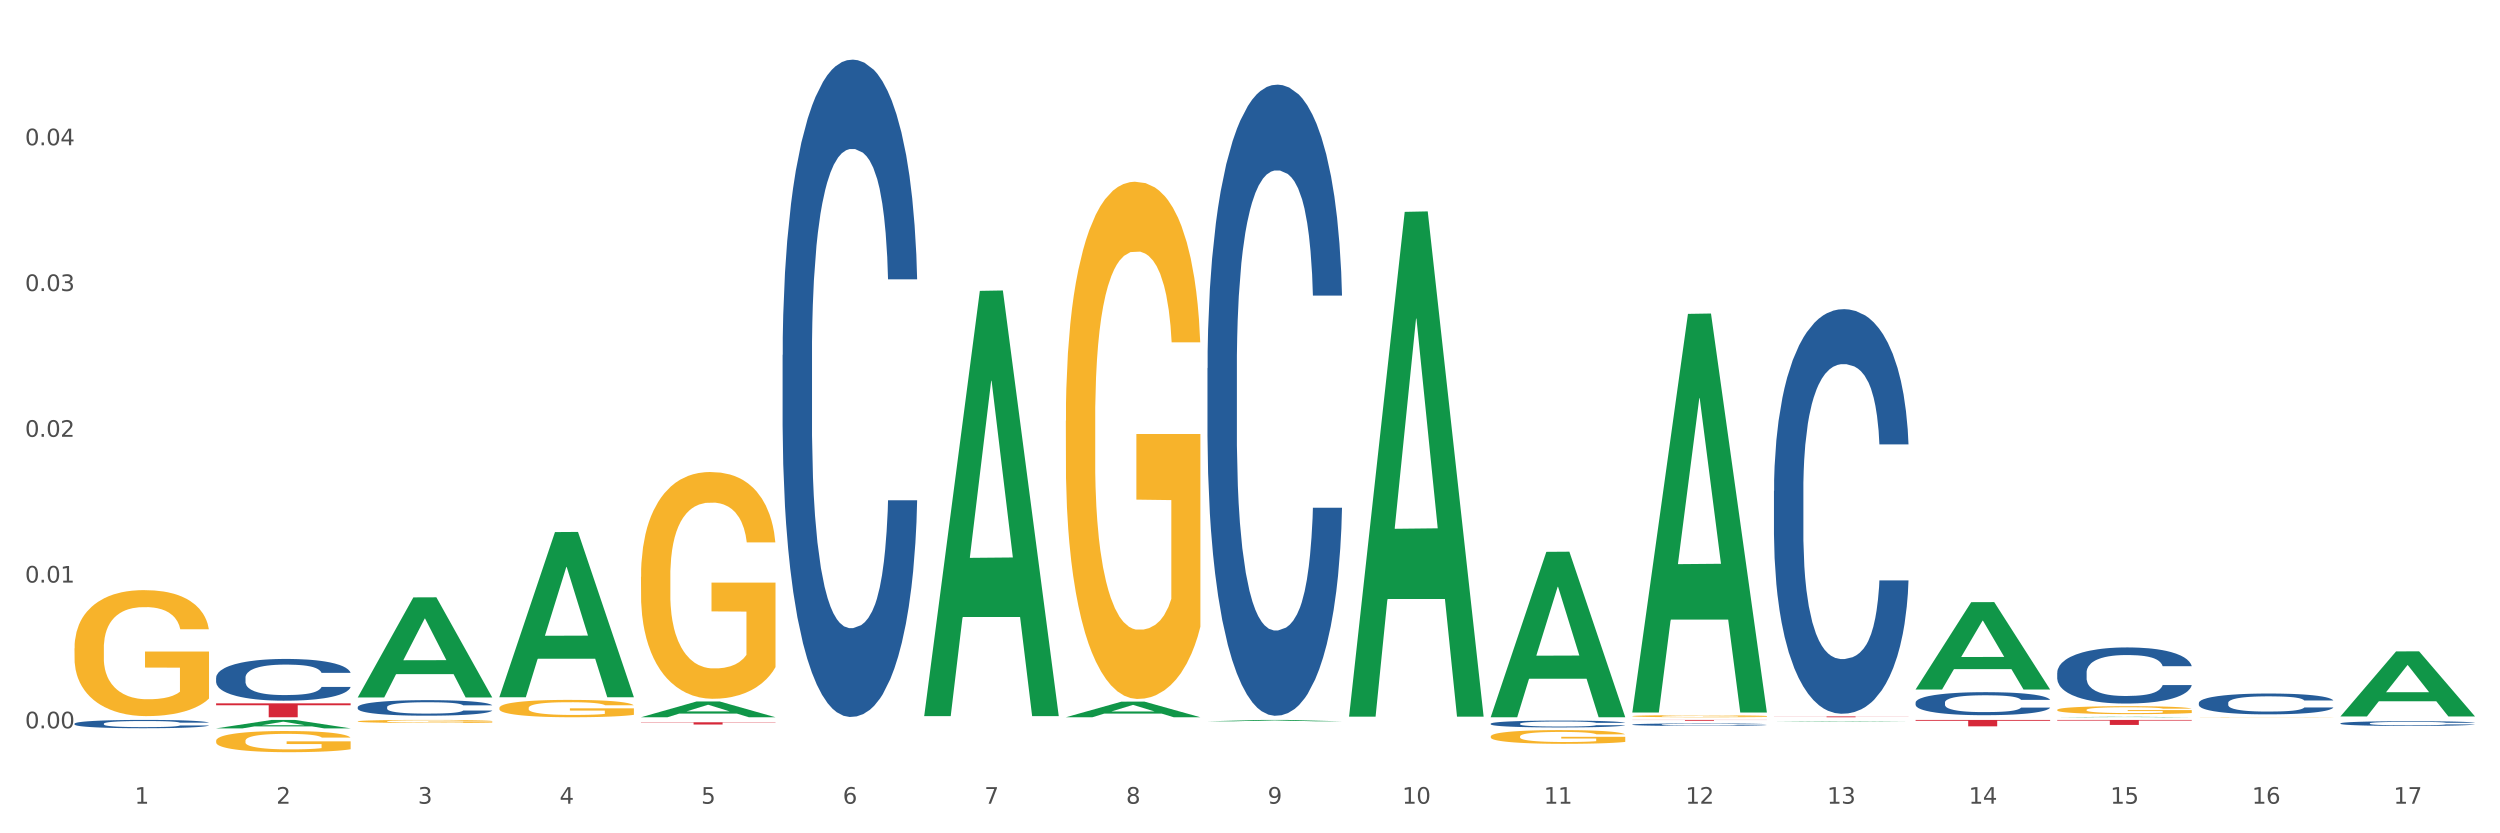
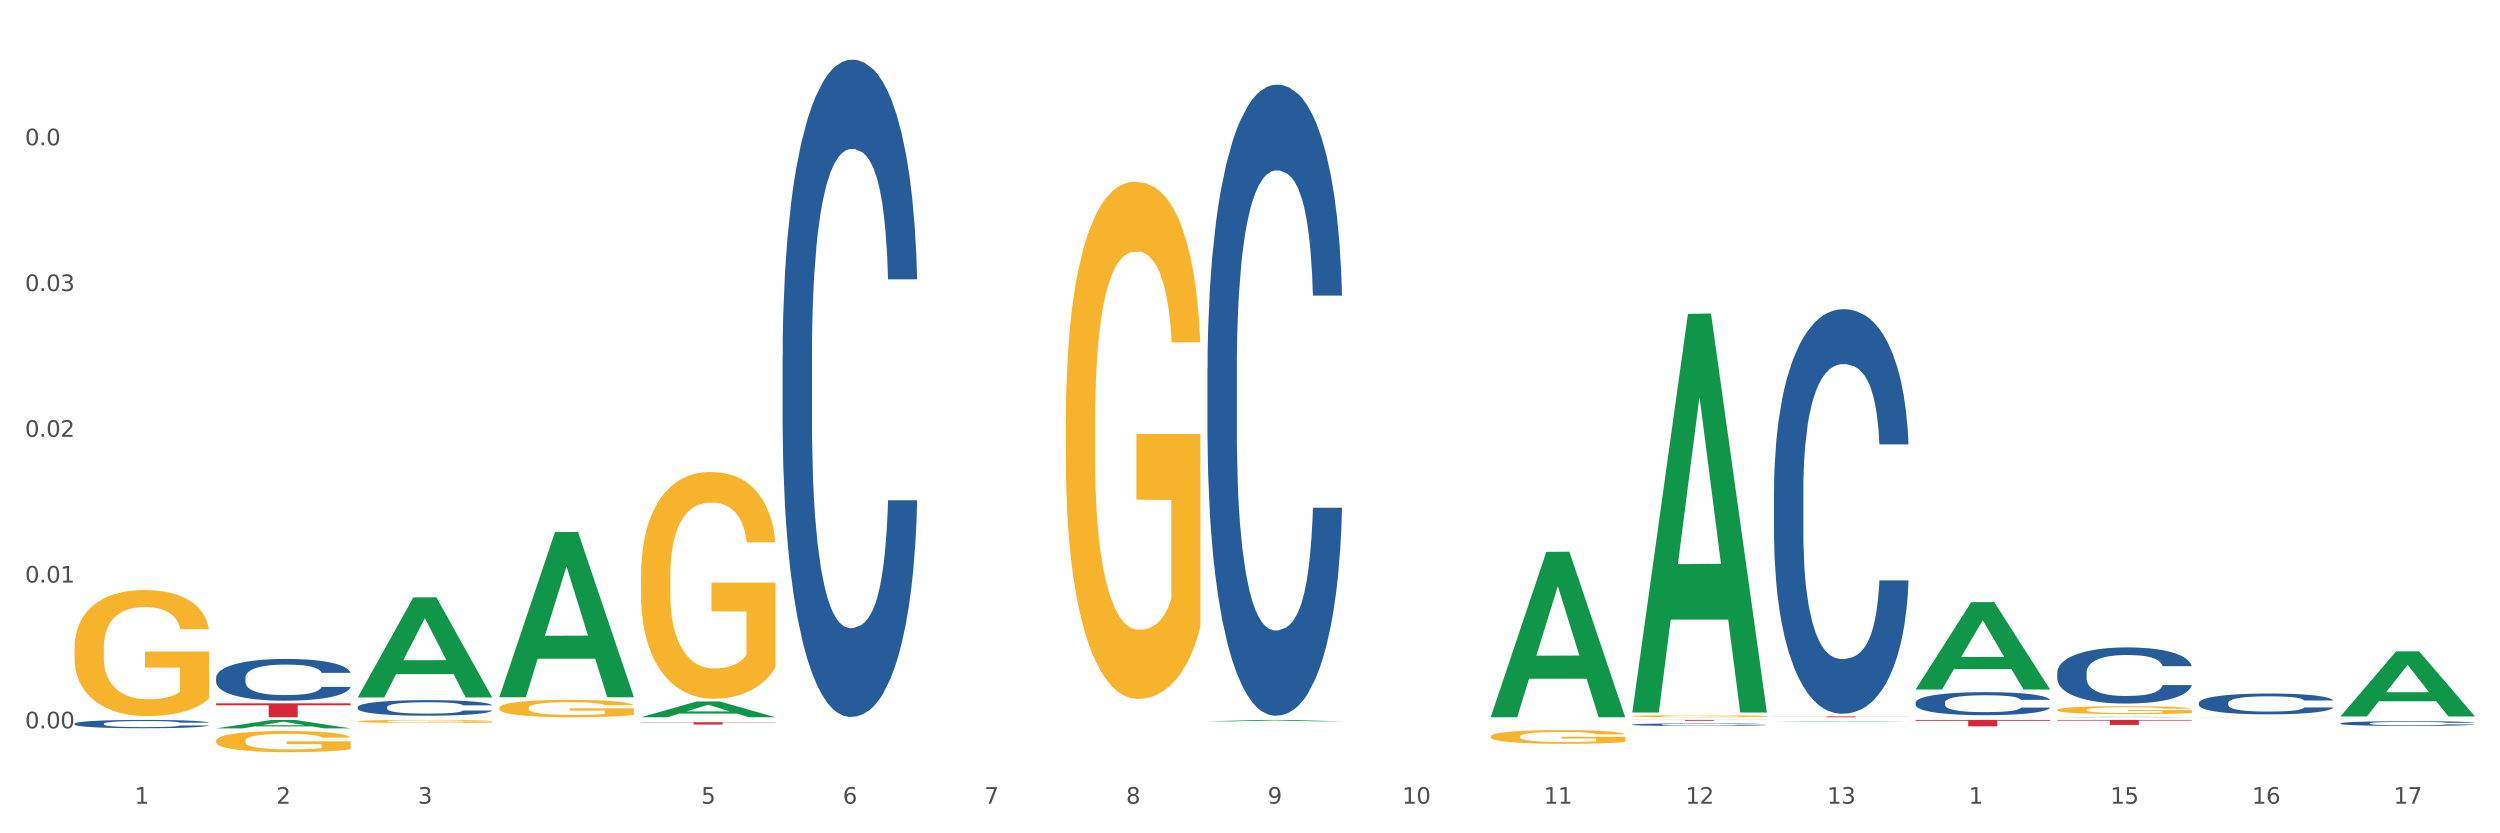
<svg xmlns="http://www.w3.org/2000/svg" xmlns:xlink="http://www.w3.org/1999/xlink" width="1080pt" height="360pt" viewBox="0 0 1080 360" version="1.1">
  <rect x="0" y="0" width="1080" height="360" fill="#333333" stroke="none" />
  <defs>
    <style type="text/css">*{stroke-linejoin: round; stroke-linecap: butt}</style>
  </defs>
  <g id="figure_1">
    <g id="patch_1">
      <path d="M 0 360  L 1080 360  L 1080 0  L 0 0  z " style="fill: #ffffff; stroke: #ffffff; stroke-linejoin: miter" />
    </g>
    <g id="axes_1">
      <g id="matplotlib.axis_1">
        <g id="xtick_1">
          <g id="text_1">
            <g style="fill: #4d4d4d" transform="translate(58.182 347.204) scale(0.096 -0.096)">
              <defs>
                <path id="DejaVuSans-31" d="M 794 531  L 1825 531  L 1825 4091  L 703 3866  L 703 4441  L 1819 4666  L 2450 4666  L 2450 531  L 3481 531  L 3481 0  L 794 0  L 794 531  z " transform="scale(0.016)" />
              </defs>
              <use xlink:href="#DejaVuSans-31" />
            </g>
          </g>
        </g>
        <g id="xtick_2">
          <g id="text_2">
            <g style="fill: #4d4d4d" transform="translate(119.364 347.204) scale(0.096 -0.096)">
              <defs>
                <path id="DejaVuSans-32" d="M 1228 531  L 3431 531  L 3431 0  L 469 0  L 469 531  Q 828 903 1448 1529  Q 2069 2156 2228 2338  Q 2531 2678 2651 2914  Q 2772 3150 2772 3378  Q 2772 3750 2511 3984  Q 2250 4219 1831 4219  Q 1534 4219 1204 4116  Q 875 4013 500 3803  L 500 4441  Q 881 4594 1212 4672  Q 1544 4750 1819 4750  Q 2544 4750 2975 4387  Q 3406 4025 3406 3419  Q 3406 3131 3298 2873  Q 3191 2616 2906 2266  Q 2828 2175 2409 1742  Q 1991 1309 1228 531  z " transform="scale(0.016)" />
              </defs>
              <use xlink:href="#DejaVuSans-32" />
            </g>
          </g>
        </g>
        <g id="xtick_3">
          <g id="text_3">
            <g style="fill: #4d4d4d" transform="translate(180.545 347.204) scale(0.096 -0.096)">
              <defs>
                <path id="DejaVuSans-33" d="M 2597 2516  Q 3050 2419 3304 2112  Q 3559 1806 3559 1356  Q 3559 666 3084 287  Q 2609 -91 1734 -91  Q 1441 -91 1130 -33  Q 819 25 488 141  L 488 750  Q 750 597 1062 519  Q 1375 441 1716 441  Q 2309 441 2620 675  Q 2931 909 2931 1356  Q 2931 1769 2642 2001  Q 2353 2234 1838 2234  L 1294 2234  L 1294 2753  L 1863 2753  Q 2328 2753 2575 2939  Q 2822 3125 2822 3475  Q 2822 3834 2567 4026  Q 2313 4219 1838 4219  Q 1578 4219 1281 4162  Q 984 4106 628 3988  L 628 4550  Q 988 4650 1302 4700  Q 1616 4750 1894 4750  Q 2613 4750 3031 4423  Q 3450 4097 3450 3541  Q 3450 3153 3228 2886  Q 3006 2619 2597 2516  z " transform="scale(0.016)" />
              </defs>
              <use xlink:href="#DejaVuSans-33" />
            </g>
          </g>
        </g>
        <g id="xtick_4">
          <g id="text_4">
            <g style="fill: #4d4d4d" transform="translate(241.726 347.204) scale(0.096 -0.096)">
              <defs>
-                 <path id="DejaVuSans-34" d="M 2419 4116  L 825 1625  L 2419 1625  L 2419 4116  z M 2253 4666  L 3047 4666  L 3047 1625  L 3713 1625  L 3713 1100  L 3047 1100  L 3047 0  L 2419 0  L 2419 1100  L 313 1100  L 313 1709  L 2253 4666  z " transform="scale(0.016)" />
-               </defs>
+                 </defs>
              <use xlink:href="#DejaVuSans-34" />
            </g>
          </g>
        </g>
        <g id="xtick_5">
          <g id="text_5">
            <g style="fill: #4d4d4d" transform="translate(302.908 347.204) scale(0.096 -0.096)">
              <defs>
                <path id="DejaVuSans-35" d="M 691 4666  L 3169 4666  L 3169 4134  L 1269 4134  L 1269 2991  Q 1406 3038 1543 3061  Q 1681 3084 1819 3084  Q 2600 3084 3056 2656  Q 3513 2228 3513 1497  Q 3513 744 3044 326  Q 2575 -91 1722 -91  Q 1428 -91 1123 -41  Q 819 9 494 109  L 494 744  Q 775 591 1075 516  Q 1375 441 1709 441  Q 2250 441 2565 725  Q 2881 1009 2881 1497  Q 2881 1984 2565 2268  Q 2250 2553 1709 2553  Q 1456 2553 1204 2497  Q 953 2441 691 2322  L 691 4666  z " transform="scale(0.016)" />
              </defs>
              <use xlink:href="#DejaVuSans-35" />
            </g>
          </g>
        </g>
        <g id="xtick_6">
          <g id="text_6">
            <g style="fill: #4d4d4d" transform="translate(364.089 347.204) scale(0.096 -0.096)">
              <defs>
                <path id="DejaVuSans-36" d="M 2113 2584  Q 1688 2584 1439 2293  Q 1191 2003 1191 1497  Q 1191 994 1439 701  Q 1688 409 2113 409  Q 2538 409 2786 701  Q 3034 994 3034 1497  Q 3034 2003 2786 2293  Q 2538 2584 2113 2584  z M 3366 4563  L 3366 3988  Q 3128 4100 2886 4159  Q 2644 4219 2406 4219  Q 1781 4219 1451 3797  Q 1122 3375 1075 2522  Q 1259 2794 1537 2939  Q 1816 3084 2150 3084  Q 2853 3084 3261 2657  Q 3669 2231 3669 1497  Q 3669 778 3244 343  Q 2819 -91 2113 -91  Q 1303 -91 875 529  Q 447 1150 447 2328  Q 447 3434 972 4092  Q 1497 4750 2381 4750  Q 2619 4750 2861 4703  Q 3103 4656 3366 4563  z " transform="scale(0.016)" />
              </defs>
              <use xlink:href="#DejaVuSans-36" />
            </g>
          </g>
        </g>
        <g id="xtick_7">
          <g id="text_7">
            <g style="fill: #4d4d4d" transform="translate(425.271 347.204) scale(0.096 -0.096)">
              <defs>
                <path id="DejaVuSans-37" d="M 525 4666  L 3525 4666  L 3525 4397  L 1831 0  L 1172 0  L 2766 4134  L 525 4134  L 525 4666  z " transform="scale(0.016)" />
              </defs>
              <use xlink:href="#DejaVuSans-37" />
            </g>
          </g>
        </g>
        <g id="xtick_8">
          <g id="text_8">
            <g style="fill: #4d4d4d" transform="translate(486.452 347.204) scale(0.096 -0.096)">
              <defs>
                <path id="DejaVuSans-38" d="M 2034 2216  Q 1584 2216 1326 1975  Q 1069 1734 1069 1313  Q 1069 891 1326 650  Q 1584 409 2034 409  Q 2484 409 2743 651  Q 3003 894 3003 1313  Q 3003 1734 2745 1975  Q 2488 2216 2034 2216  z M 1403 2484  Q 997 2584 770 2862  Q 544 3141 544 3541  Q 544 4100 942 4425  Q 1341 4750 2034 4750  Q 2731 4750 3128 4425  Q 3525 4100 3525 3541  Q 3525 3141 3298 2862  Q 3072 2584 2669 2484  Q 3125 2378 3379 2068  Q 3634 1759 3634 1313  Q 3634 634 3220 271  Q 2806 -91 2034 -91  Q 1263 -91 848 271  Q 434 634 434 1313  Q 434 1759 690 2068  Q 947 2378 1403 2484  z M 1172 3481  Q 1172 3119 1398 2916  Q 1625 2713 2034 2713  Q 2441 2713 2670 2916  Q 2900 3119 2900 3481  Q 2900 3844 2670 4047  Q 2441 4250 2034 4250  Q 1625 4250 1398 4047  Q 1172 3844 1172 3481  z " transform="scale(0.016)" />
              </defs>
              <use xlink:href="#DejaVuSans-38" />
            </g>
          </g>
        </g>
        <g id="xtick_9">
          <g id="text_9">
            <g style="fill: #4d4d4d" transform="translate(547.634 347.204) scale(0.096 -0.096)">
              <defs>
                <path id="DejaVuSans-39" d="M 703 97  L 703 672  Q 941 559 1184 500  Q 1428 441 1663 441  Q 2288 441 2617 861  Q 2947 1281 2994 2138  Q 2813 1869 2534 1725  Q 2256 1581 1919 1581  Q 1219 1581 811 2004  Q 403 2428 403 3163  Q 403 3881 828 4315  Q 1253 4750 1959 4750  Q 2769 4750 3195 4129  Q 3622 3509 3622 2328  Q 3622 1225 3098 567  Q 2575 -91 1691 -91  Q 1453 -91 1209 -44  Q 966 3 703 97  z M 1959 2075  Q 2384 2075 2632 2365  Q 2881 2656 2881 3163  Q 2881 3666 2632 3958  Q 2384 4250 1959 4250  Q 1534 4250 1286 3958  Q 1038 3666 1038 3163  Q 1038 2656 1286 2365  Q 1534 2075 1959 2075  z " transform="scale(0.016)" />
              </defs>
              <use xlink:href="#DejaVuSans-39" />
            </g>
          </g>
        </g>
        <g id="xtick_10">
          <g id="text_10">
            <g style="fill: #4d4d4d" transform="translate(605.761 347.204) scale(0.096 -0.096)">
              <defs>
                <path id="DejaVuSans-30" d="M 2034 4250  Q 1547 4250 1301 3770  Q 1056 3291 1056 2328  Q 1056 1369 1301 889  Q 1547 409 2034 409  Q 2525 409 2770 889  Q 3016 1369 3016 2328  Q 3016 3291 2770 3770  Q 2525 4250 2034 4250  z M 2034 4750  Q 2819 4750 3233 4129  Q 3647 3509 3647 2328  Q 3647 1150 3233 529  Q 2819 -91 2034 -91  Q 1250 -91 836 529  Q 422 1150 422 2328  Q 422 3509 836 4129  Q 1250 4750 2034 4750  z " transform="scale(0.016)" />
              </defs>
              <use xlink:href="#DejaVuSans-31" />
              <use xlink:href="#DejaVuSans-30" transform="translate(63.623 0)" />
            </g>
          </g>
        </g>
        <g id="xtick_11">
          <g id="text_11">
            <g style="fill: #4d4d4d" transform="translate(666.942 347.204) scale(0.096 -0.096)">
              <use xlink:href="#DejaVuSans-31" />
              <use xlink:href="#DejaVuSans-31" transform="translate(63.623 0)" />
            </g>
          </g>
        </g>
        <g id="xtick_12">
          <g id="text_12">
            <g style="fill: #4d4d4d" transform="translate(728.124 347.204) scale(0.096 -0.096)">
              <use xlink:href="#DejaVuSans-31" />
              <use xlink:href="#DejaVuSans-32" transform="translate(63.623 0)" />
            </g>
          </g>
        </g>
        <g id="xtick_13">
          <g id="text_13">
            <g style="fill: #4d4d4d" transform="translate(789.305 347.204) scale(0.096 -0.096)">
              <use xlink:href="#DejaVuSans-31" />
              <use xlink:href="#DejaVuSans-33" transform="translate(63.623 0)" />
            </g>
          </g>
        </g>
        <g id="xtick_14">
          <g id="text_14">
            <g style="fill: #4d4d4d" transform="translate(850.487 347.204) scale(0.096 -0.096)">
              <use xlink:href="#DejaVuSans-31" />
              <use xlink:href="#DejaVuSans-34" transform="translate(63.623 0)" />
            </g>
          </g>
        </g>
        <g id="xtick_15">
          <g id="text_15">
            <g style="fill: #4d4d4d" transform="translate(911.668 347.204) scale(0.096 -0.096)">
              <use xlink:href="#DejaVuSans-31" />
              <use xlink:href="#DejaVuSans-35" transform="translate(63.623 0)" />
            </g>
          </g>
        </g>
        <g id="xtick_16">
          <g id="text_16">
            <g style="fill: #4d4d4d" transform="translate(972.849 347.204) scale(0.096 -0.096)">
              <use xlink:href="#DejaVuSans-31" />
              <use xlink:href="#DejaVuSans-36" transform="translate(63.623 0)" />
            </g>
          </g>
        </g>
        <g id="xtick_17">
          <g id="text_17">
            <g style="fill: #4d4d4d" transform="translate(1034.031 347.204) scale(0.096 -0.096)">
              <use xlink:href="#DejaVuSans-31" />
              <use xlink:href="#DejaVuSans-37" transform="translate(63.623 0)" />
            </g>
          </g>
        </g>
        <g id="xtick_18" />
        <g id="xtick_19" />
        <g id="xtick_20" />
        <g id="xtick_21" />
        <g id="xtick_22" />
        <g id="xtick_23" />
        <g id="xtick_24" />
        <g id="xtick_25" />
        <g id="xtick_26" />
        <g id="xtick_27" />
        <g id="xtick_28" />
        <g id="xtick_29" />
        <g id="xtick_30" />
        <g id="xtick_31" />
        <g id="xtick_32" />
        <g id="xtick_33" />
      </g>
      <g id="matplotlib.axis_2">
        <g id="ytick_1">
          <g id="text_18">
            <g style="fill: #4d4d4d" transform="translate(10.8 314.646) scale(0.096 -0.096)">
              <defs>
                <path id="DejaVuSans-2e" d="M 684 794  L 1344 794  L 1344 0  L 684 0  L 684 794  z " transform="scale(0.016)" />
              </defs>
              <use xlink:href="#DejaVuSans-30" />
              <use xlink:href="#DejaVuSans-2e" transform="translate(63.623 0)" />
              <use xlink:href="#DejaVuSans-30" transform="translate(95.41 0)" />
              <use xlink:href="#DejaVuSans-30" transform="translate(159.033 0)" />
            </g>
          </g>
        </g>
        <g id="ytick_2">
          <g id="text_19">
            <g style="fill: #4d4d4d" transform="translate(10.8 251.675) scale(0.096 -0.096)">
              <use xlink:href="#DejaVuSans-30" />
              <use xlink:href="#DejaVuSans-2e" transform="translate(63.623 0)" />
              <use xlink:href="#DejaVuSans-30" transform="translate(95.41 0)" />
              <use xlink:href="#DejaVuSans-31" transform="translate(159.033 0)" />
            </g>
          </g>
        </g>
        <g id="ytick_3">
          <g id="text_20">
            <g style="fill: #4d4d4d" transform="translate(10.8 188.703) scale(0.096 -0.096)">
              <use xlink:href="#DejaVuSans-30" />
              <use xlink:href="#DejaVuSans-2e" transform="translate(63.623 0)" />
              <use xlink:href="#DejaVuSans-30" transform="translate(95.41 0)" />
              <use xlink:href="#DejaVuSans-32" transform="translate(159.033 0)" />
            </g>
          </g>
        </g>
        <g id="ytick_4">
          <g id="text_21">
            <g style="fill: #4d4d4d" transform="translate(10.8 125.731) scale(0.096 -0.096)">
              <use xlink:href="#DejaVuSans-30" />
              <use xlink:href="#DejaVuSans-2e" transform="translate(63.623 0)" />
              <use xlink:href="#DejaVuSans-30" transform="translate(95.41 0)" />
              <use xlink:href="#DejaVuSans-33" transform="translate(159.033 0)" />
            </g>
          </g>
        </g>
        <g id="ytick_5">
          <g id="text_22">
            <g style="fill: #4d4d4d" transform="translate(10.8 62.76) scale(0.096 -0.096)">
              <use xlink:href="#DejaVuSans-30" />
              <use xlink:href="#DejaVuSans-2e" transform="translate(63.623 0)" />
              <use xlink:href="#DejaVuSans-30" transform="translate(95.41 0)" />
              <use xlink:href="#DejaVuSans-34" transform="translate(159.033 0)" />
            </g>
          </g>
        </g>
        <g id="ytick_6" />
        <g id="ytick_7" />
        <g id="ytick_8" />
        <g id="ytick_9" />
        <g id="ytick_10" />
      </g>
      <g id="PolyCollection_1">
        <path d="M 93.356 314.65  L 93.416 314.646  L 117.384 311.003  L 127.331 310.999  L 151.479 314.657  L 139.974 314.657  L 134.761 313.805  L 110.014 313.805  L 109.834 313.819  L 104.801 314.657  L 93.356 314.657  L 93.356 314.65  L 113.13 313.297  L 131.645 313.293  L 122.478 311.779  L 122.358 311.772  L 122.238 311.782  L 113.07 313.293  L 113.13 313.297  L 93.356 314.65  z " clip-path="url(#p4549980a40)" style="fill: #109648" />
        <path d="M 827.533 303.486  L 827.602 303.477  L 827.602 303.222  L 827.808 302.877  L 828.564 302.24  L 829.526 301.758  L 831.175 301.195  L 832.068 300.958  L 833.236 300.694  L 835.64 300.267  L 838.388 299.903  L 840.312 299.703  L 841.755 299.576  L 844.984 299.349  L 846.839 299.249  L 848.762 299.167  L 850.411 299.112  L 853.159 299.049  L 855.358 299.021  L 857.9 299.012  L 860.03 299.021  L 862.847 299.058  L 866.969 299.167  L 868.549 299.23  L 870.679 299.34  L 872.877 299.485  L 874.663 299.631  L 876.724 299.84  L 878.854 300.113  L 880.915 300.458  L 882.358 300.776  L 883.526 301.113  L 884.557 301.522  L 885.312 301.967  L 885.656 302.34  L 873.083 302.34  L 872.74 302.004  L 872.053 301.64  L 871.366 301.395  L 870.61 301.195  L 869.442 300.967  L 868.411 300.822  L 866.694 300.649  L 865.114 300.54  L 863.808 300.476  L 862.228 300.422  L 858.862 300.367  L 856.457 300.367  L 854.946 300.385  L 853.091 300.431  L 851.511 300.494  L 849.656 300.604  L 848.213 300.722  L 846.77 300.876  L 845.946 300.985  L 844.709 301.185  L 843.885 301.349  L 842.785 301.631  L 842.167 301.831  L 841.068 302.349  L 840.587 302.731  L 840.381 302.995  L 840.243 303.286  L 840.243 304.705  L 840.656 305.341  L 840.999 305.614  L 841.549 305.923  L 842.579 306.323  L 844.091 306.714  L 845.671 306.996  L 846.976 307.169  L 848.213 307.296  L 849.45 307.396  L 850.961 307.487  L 852.198 307.542  L 854.053 307.596  L 856.251 307.623  L 857.969 307.623  L 861.472 307.578  L 863.053 307.532  L 864.564 307.469  L 866.213 307.369  L 867.518 307.26  L 868.274 307.178  L 869.511 307.005  L 870.472 306.823  L 871.297 306.614  L 871.847 306.432  L 872.465 306.159  L 872.946 305.85  L 873.083 305.687  L 885.656 305.687  L 885.381 306.014  L 884.9 306.332  L 883.938 306.76  L 883.182 307.005  L 882.015 307.305  L 880.778 307.56  L 879.06 307.842  L 877.48 308.051  L 875.831 308.233  L 874.045 308.396  L 870.816 308.624  L 869.648 308.687  L 867.175 308.796  L 865.251 308.86  L 862.434 308.924  L 859.549 308.96  L 856.526 308.969  L 853.846 308.951  L 850.892 308.896  L 849.037 308.842  L 846.976 308.76  L 844.572 308.633  L 842.304 308.478  L 840.175 308.296  L 838.182 308.087  L 836.327 307.851  L 833.923 307.46  L 832.136 307.078  L 830.831 306.723  L 829.938 306.423  L 829.045 306.041  L 828.564 305.777  L 827.808 305.141  L 827.533 304.55  L 827.533 303.486  z " clip-path="url(#p4549980a40)" style="fill: #255c99" />
        <path d="M 766.352 212.088  L 766.421 211.928  L 766.421 207.459  L 766.627 201.393  L 767.383 190.219  L 768.344 181.759  L 769.993 171.862  L 770.886 167.712  L 772.054 163.082  L 774.459 155.58  L 777.207 149.195  L 779.131 145.683  L 780.573 143.448  L 783.802 139.457  L 785.657 137.702  L 787.581 136.265  L 789.23 135.307  L 791.978 134.19  L 794.177 133.711  L 796.719 133.551  L 798.848 133.711  L 801.665 134.349  L 805.787 136.265  L 807.367 137.382  L 809.497 139.298  L 811.696 141.852  L 813.482 144.406  L 815.543 148.077  L 817.673 152.866  L 819.734 158.932  L 821.177 164.519  L 822.345 170.425  L 823.375 177.608  L 824.131 185.43  L 824.474 191.975  L 811.902 191.975  L 811.558 186.069  L 810.871 179.684  L 810.184 175.374  L 809.428 171.862  L 808.261 167.871  L 807.23 165.317  L 805.512 162.284  L 803.932 160.369  L 802.627 159.251  L 801.047 158.293  L 797.68 157.336  L 795.276 157.336  L 793.764 157.655  L 791.909 158.453  L 790.329 159.571  L 788.474 161.486  L 787.031 163.561  L 785.589 166.275  L 784.764 168.19  L 783.528 171.702  L 782.703 174.576  L 781.604 179.524  L 780.986 183.036  L 779.886 192.135  L 779.405 198.839  L 779.199 203.468  L 779.062 208.576  L 779.062 233.478  L 779.474 244.652  L 779.818 249.441  L 780.367 254.868  L 781.398 261.892  L 782.909 268.756  L 784.489 273.704  L 785.795 276.737  L 787.031 278.972  L 788.268 280.728  L 789.78 282.324  L 791.016 283.282  L 792.871 284.24  L 795.07 284.719  L 796.787 284.719  L 800.291 283.921  L 801.871 283.122  L 803.383 282.005  L 805.032 280.249  L 806.337 278.334  L 807.093 276.897  L 808.329 273.864  L 809.291 270.672  L 810.116 267  L 810.665 263.808  L 811.283 259.019  L 811.764 253.591  L 811.902 250.718  L 824.474 250.718  L 824.2 256.465  L 823.719 262.052  L 822.757 269.554  L 822.001 273.864  L 820.833 279.132  L 819.596 283.601  L 817.879 288.55  L 816.299 292.221  L 814.65 295.414  L 812.864 298.287  L 809.635 302.278  L 808.467 303.395  L 805.993 305.311  L 804.07 306.428  L 801.253 307.546  L 798.367 308.184  L 795.344 308.344  L 792.665 308.024  L 789.711 307.067  L 787.856 306.109  L 785.795 304.672  L 783.39 302.437  L 781.123 299.724  L 778.993 296.531  L 777.001 292.86  L 775.146 288.709  L 772.741 281.845  L 770.955 275.141  L 769.65 268.916  L 768.757 263.648  L 767.863 256.944  L 767.383 252.314  L 766.627 241.14  L 766.352 230.765  L 766.352 212.088  z " clip-path="url(#p4549980a40)" style="fill: #255c99" />
        <path d="M 705.171 313.012  L 705.239 313.011  L 705.239 312.983  L 705.445 312.945  L 706.201 312.875  L 707.163 312.822  L 708.812 312.76  L 709.705 312.734  L 710.873 312.705  L 713.277 312.658  L 716.026 312.618  L 717.949 312.596  L 719.392 312.582  L 722.621 312.557  L 724.476 312.546  L 726.4 312.537  L 728.049 312.531  L 730.797 312.524  L 732.995 312.521  L 735.537 312.52  L 737.667 312.521  L 740.484 312.525  L 744.606 312.537  L 746.186 312.544  L 748.316 312.556  L 750.514 312.572  L 752.301 312.588  L 754.362 312.611  L 756.491 312.641  L 758.552 312.679  L 759.995 312.714  L 761.163 312.751  L 762.194 312.796  L 762.949 312.845  L 763.293 312.886  L 750.72 312.886  L 750.377 312.849  L 749.69 312.809  L 749.003 312.782  L 748.247 312.76  L 747.079 312.735  L 746.049 312.719  L 744.331 312.7  L 742.751 312.688  L 741.446 312.681  L 739.865 312.675  L 736.499 312.669  L 734.094 312.669  L 732.583 312.671  L 730.728 312.676  L 729.148 312.683  L 727.293 312.695  L 725.85 312.708  L 724.407 312.725  L 723.583 312.737  L 722.346 312.759  L 721.522 312.777  L 720.423 312.808  L 719.804 312.83  L 718.705 312.887  L 718.224 312.929  L 718.018 312.958  L 717.881 312.99  L 717.881 313.146  L 718.293 313.215  L 718.636 313.245  L 719.186 313.279  L 720.216 313.323  L 721.728 313.366  L 723.308 313.397  L 724.613 313.416  L 725.85 313.43  L 727.087 313.441  L 728.598 313.451  L 729.835 313.457  L 731.69 313.463  L 733.888 313.466  L 735.606 313.466  L 739.11 313.461  L 740.69 313.456  L 742.201 313.449  L 743.85 313.438  L 745.155 313.426  L 745.911 313.417  L 747.148 313.398  L 748.11 313.378  L 748.934 313.355  L 749.484 313.335  L 750.102 313.305  L 750.583 313.271  L 750.72 313.253  L 763.293 313.253  L 763.018 313.289  L 762.537 313.324  L 761.575 313.371  L 760.82 313.398  L 759.652 313.431  L 758.415 313.459  L 756.697 313.49  L 755.117 313.513  L 753.468 313.533  L 751.682 313.551  L 748.453 313.576  L 747.285 313.583  L 744.812 313.595  L 742.888 313.602  L 740.071 313.609  L 737.186 313.613  L 734.163 313.614  L 731.484 313.612  L 728.529 313.606  L 726.674 313.6  L 724.613 313.591  L 722.209 313.577  L 719.942 313.56  L 717.812 313.54  L 715.819 313.517  L 713.965 313.491  L 711.56 313.448  L 709.774 313.406  L 708.468 313.367  L 707.575 313.334  L 706.682 313.292  L 706.201 313.263  L 705.445 313.194  L 705.171 313.129  L 705.171 313.012  z " clip-path="url(#p4549980a40)" style="fill: #255c99" />
-         <path d="M 643.989 312.623  L 644.058 312.621  L 644.058 312.545  L 644.264 312.442  L 645.02 312.252  L 645.982 312.108  L 647.63 311.94  L 648.524 311.87  L 649.691 311.791  L 652.096 311.664  L 654.844 311.555  L 656.768 311.496  L 658.211 311.458  L 661.44 311.39  L 663.295 311.36  L 665.218 311.336  L 666.867 311.319  L 669.615 311.3  L 671.814 311.292  L 674.356 311.29  L 676.485 311.292  L 679.302 311.303  L 683.424 311.336  L 685.005 311.355  L 687.134 311.387  L 689.333 311.431  L 691.119 311.474  L 693.18 311.536  L 695.31 311.618  L 697.371 311.721  L 698.814 311.815  L 699.982 311.916  L 701.012 312.038  L 701.768 312.171  L 702.112 312.282  L 689.539 312.282  L 689.195 312.181  L 688.508 312.073  L 687.821 312  L 687.066 311.94  L 685.898 311.872  L 684.867 311.829  L 683.15 311.777  L 681.569 311.745  L 680.264 311.726  L 678.684 311.71  L 675.318 311.693  L 672.913 311.693  L 671.401 311.699  L 669.547 311.712  L 667.966 311.731  L 666.111 311.764  L 664.669 311.799  L 663.226 311.845  L 662.401 311.878  L 661.165 311.937  L 660.34 311.986  L 659.241 312.07  L 658.623 312.13  L 657.524 312.284  L 657.043 312.398  L 656.837 312.477  L 656.699 312.564  L 656.699 312.986  L 657.111 313.176  L 657.455 313.258  L 658.004 313.35  L 659.035 313.469  L 660.546 313.585  L 662.127 313.67  L 663.432 313.721  L 664.669 313.759  L 665.905 313.789  L 667.417 313.816  L 668.653 313.832  L 670.508 313.848  L 672.707 313.857  L 674.424 313.857  L 677.928 313.843  L 679.508 313.829  L 681.02 313.81  L 682.669 313.781  L 683.974 313.748  L 684.73 313.724  L 685.966 313.672  L 686.928 313.618  L 687.753 313.556  L 688.302 313.501  L 688.921 313.42  L 689.402 313.328  L 689.539 313.279  L 702.112 313.279  L 701.837 313.377  L 701.356 313.472  L 700.394 313.599  L 699.638 313.672  L 698.47 313.762  L 697.234 313.838  L 695.516 313.922  L 693.936 313.984  L 692.287 314.038  L 690.501 314.087  L 687.272 314.155  L 686.104 314.174  L 683.631 314.206  L 681.707 314.225  L 678.89 314.244  L 676.005 314.255  L 672.982 314.258  L 670.302 314.252  L 667.348 314.236  L 665.493 314.22  L 663.432 314.195  L 661.027 314.157  L 658.76 314.111  L 656.63 314.057  L 654.638 313.995  L 652.783 313.924  L 650.378 313.808  L 648.592 313.694  L 647.287 313.588  L 646.394 313.499  L 645.501 313.385  L 645.02 313.306  L 644.264 313.117  L 643.989 312.94  L 643.989 312.623  z " clip-path="url(#p4549980a40)" style="fill: #255c99" />
        <path d="M 521.626 159.073  L 521.695 158.824  L 521.695 151.852  L 521.901 142.39  L 522.657 124.959  L 523.619 111.762  L 525.268 96.323  L 526.161 89.849  L 527.329 82.628  L 529.733 70.924  L 532.481 60.964  L 534.405 55.486  L 535.848 51.999  L 539.077 45.774  L 540.932 43.035  L 542.855 40.794  L 544.504 39.3  L 547.252 37.557  L 549.451 36.81  L 551.993 36.561  L 554.123 36.81  L 556.939 37.806  L 561.062 40.794  L 562.642 42.537  L 564.772 45.525  L 566.97 49.509  L 568.756 53.494  L 570.817 59.221  L 572.947 66.691  L 575.008 76.153  L 576.451 84.869  L 577.619 94.082  L 578.649 105.287  L 579.405 117.489  L 579.749 127.698  L 567.176 127.698  L 566.833 118.485  L 566.146 108.524  L 565.459 101.801  L 564.703 96.323  L 563.535 90.098  L 562.504 86.114  L 560.787 81.382  L 559.207 78.394  L 557.901 76.651  L 556.321 75.157  L 552.955 73.663  L 550.55 73.663  L 549.039 74.161  L 547.184 75.406  L 545.604 77.149  L 543.749 80.137  L 542.306 83.375  L 540.863 87.608  L 540.039 90.596  L 538.802 96.074  L 537.978 100.556  L 536.878 108.275  L 536.26 113.754  L 535.161 127.947  L 534.68 138.405  L 534.474 145.627  L 534.336 153.595  L 534.336 192.44  L 534.749 209.871  L 535.092 217.341  L 535.642 225.807  L 536.672 236.764  L 538.184 247.471  L 539.764 255.19  L 541.069 259.922  L 542.306 263.408  L 543.542 266.147  L 545.054 268.637  L 546.291 270.131  L 548.146 271.625  L 550.344 272.372  L 552.062 272.372  L 555.565 271.127  L 557.146 269.882  L 558.657 268.139  L 560.306 265.4  L 561.611 262.412  L 562.367 260.171  L 563.604 255.439  L 564.565 250.459  L 565.39 244.732  L 565.939 239.752  L 566.558 232.282  L 567.039 223.815  L 567.176 219.333  L 579.749 219.333  L 579.474 228.297  L 578.993 237.013  L 578.031 248.716  L 577.275 255.439  L 576.107 263.657  L 574.871 270.629  L 573.153 278.348  L 571.573 284.075  L 569.924 289.056  L 568.138 293.538  L 564.909 299.763  L 563.741 301.506  L 561.268 304.494  L 559.344 306.237  L 556.527 307.98  L 553.642 308.976  L 550.619 309.225  L 547.939 308.727  L 544.985 307.233  L 543.13 305.739  L 541.069 303.498  L 538.665 300.012  L 536.397 295.779  L 534.268 290.799  L 532.275 285.071  L 530.42 278.597  L 528.016 267.89  L 526.229 257.431  L 524.924 247.72  L 524.031 239.503  L 523.138 229.045  L 522.657 221.823  L 521.901 204.393  L 521.626 188.207  L 521.626 159.073  z " clip-path="url(#p4549980a40)" style="fill: #255c99" />
        <path d="M 93.356 320.027  L 93.425 320.018  L 93.425 319.717  L 93.562 319.458  L 94.248 318.832  L 95.278 318.313  L 96.033 318.038  L 96.787 317.812  L 97.68 317.586  L 98.778 317.352  L 100.768 317.01  L 102.003 316.834  L 103.512 316.65  L 106.257 316.383  L 108.247 316.232  L 110.306 316.107  L 113.668 315.956  L 115.864 315.89  L 118.197 315.839  L 121.011 315.806  L 123.138 315.798  L 127.804 315.823  L 131.784 315.898  L 133.706 315.956  L 136.176 316.057  L 137.48 316.124  L 139.607 316.257  L 141.803 316.433  L 143.313 316.583  L 145.577 316.867  L 147.293 317.152  L 148.871 317.503  L 149.695 317.745  L 150.312 317.971  L 150.861 318.23  L 151.41 318.639  L 139.058 318.639  L 138.578 318.347  L 137.823 318.071  L 136.725 317.804  L 135.764 317.636  L 134.118 317.427  L 132.608 317.294  L 131.03 317.193  L 129.108 317.11  L 127.599 317.068  L 125.471 317.035  L 121.285 317.043  L 118.472 317.11  L 116.55 317.193  L 115.315 317.269  L 114.217 317.352  L 112.982 317.469  L 111.541 317.645  L 110.512 317.804  L 109.482 318.004  L 108.659 318.205  L 107.904 318.439  L 107.287 318.689  L 106.806 318.949  L 106.394 319.266  L 106.051 319.793  L 106.051 320.938  L 106.189 321.197  L 106.532 321.539  L 106.943 321.799  L 107.63 322.108  L 108.247 322.317  L 109.414 322.618  L 110.718 322.868  L 111.747 323.027  L 112.776 323.161  L 114.56 323.345  L 116.55 323.495  L 118.266 323.587  L 120.599 323.671  L 122.177 323.704  L 123.55 323.721  L 126.912 323.721  L 129.314 323.696  L 131.99 323.637  L 134.049 323.562  L 135.764 323.47  L 137.686 323.32  L 138.921 323.178  L 138.921 321.431  L 123.824 321.422  L 123.824 320.261  L 151.479 320.261  L 151.479 323.671  L 150.312 323.846  L 149.008 324.005  L 147.636 324.147  L 145.577 324.323  L 143.107 324.49  L 140.911 324.607  L 138.578 324.707  L 135.833 324.799  L 132.265 324.883  L 130.069 324.916  L 127.324 324.941  L 124.099 324.95  L 121.285 324.933  L 118.54 324.891  L 115.658 324.816  L 112.845 324.707  L 110.718 324.598  L 108.59 324.465  L 106.326 324.289  L 104.542 324.122  L 103.169 323.972  L 101.66 323.779  L 100.013 323.529  L 98.778 323.303  L 97.68 323.069  L 96.513 322.768  L 95.69 322.509  L 94.866 322.183  L 94.386 321.941  L 93.837 321.565  L 93.425 321.038  L 93.356 320.027  z " clip-path="url(#p4549980a40)" style="fill: #f7b32b" />
        <path d="M 154.538 305.479  L 154.607 305.473  L 154.607 305.301  L 154.813 305.068  L 155.568 304.639  L 156.53 304.314  L 158.179 303.933  L 159.072 303.774  L 160.24 303.596  L 162.645 303.307  L 165.393 303.062  L 167.317 302.927  L 168.759 302.841  L 171.988 302.687  L 173.843 302.62  L 175.767 302.565  L 177.416 302.528  L 180.164 302.485  L 182.362 302.467  L 184.904 302.46  L 187.034 302.467  L 189.851 302.491  L 193.973 302.565  L 195.553 302.608  L 197.683 302.681  L 199.882 302.779  L 201.668 302.878  L 203.729 303.019  L 205.859 303.203  L 207.92 303.436  L 209.362 303.651  L 210.53 303.878  L 211.561 304.154  L 212.317 304.455  L 212.66 304.706  L 200.088 304.706  L 199.744 304.479  L 199.057 304.234  L 198.37 304.068  L 197.614 303.933  L 196.446 303.78  L 195.416 303.681  L 193.698 303.565  L 192.118 303.491  L 190.813 303.448  L 189.233 303.411  L 185.866 303.375  L 183.462 303.375  L 181.95 303.387  L 180.095 303.418  L 178.515 303.461  L 176.66 303.534  L 175.217 303.614  L 173.775 303.718  L 172.95 303.792  L 171.713 303.927  L 170.889 304.037  L 169.79 304.228  L 169.171 304.363  L 168.072 304.712  L 167.591 304.97  L 167.385 305.148  L 167.248 305.344  L 167.248 306.302  L 167.66 306.731  L 168.004 306.915  L 168.553 307.124  L 169.584 307.394  L 171.095 307.658  L 172.675 307.848  L 173.981 307.965  L 175.217 308.051  L 176.454 308.118  L 177.965 308.179  L 179.202 308.216  L 181.057 308.253  L 183.255 308.271  L 184.973 308.271  L 188.477 308.241  L 190.057 308.21  L 191.568 308.167  L 193.217 308.1  L 194.523 308.026  L 195.278 307.971  L 196.515 307.854  L 197.477 307.731  L 198.301 307.59  L 198.851 307.468  L 199.469 307.284  L 199.95 307.075  L 200.088 306.964  L 212.66 306.964  L 212.385 307.185  L 211.904 307.4  L 210.943 307.689  L 210.187 307.854  L 209.019 308.057  L 207.782 308.229  L 206.065 308.419  L 204.485 308.56  L 202.836 308.683  L 201.049 308.793  L 197.82 308.946  L 196.652 308.989  L 194.179 309.063  L 192.256 309.106  L 189.439 309.149  L 186.553 309.174  L 183.53 309.18  L 180.851 309.167  L 177.897 309.131  L 176.042 309.094  L 173.981 309.039  L 171.576 308.953  L 169.309 308.848  L 167.179 308.726  L 165.187 308.584  L 163.332 308.425  L 160.927 308.161  L 159.141 307.903  L 157.836 307.664  L 156.942 307.461  L 156.049 307.204  L 155.568 307.026  L 154.813 306.596  L 154.538 306.197  L 154.538 305.479  z " clip-path="url(#p4549980a40)" style="fill: #255c99" />
        <path d="M 93.356 292.768  L 93.425 292.751  L 93.425 292.29  L 93.631 291.664  L 94.387 290.51  L 95.349 289.637  L 96.998 288.615  L 97.891 288.186  L 99.059 287.708  L 101.463 286.934  L 104.211 286.275  L 106.135 285.912  L 107.578 285.681  L 110.807 285.269  L 112.662 285.088  L 114.585 284.94  L 116.234 284.841  L 118.982 284.725  L 121.181 284.676  L 123.723 284.659  L 125.853 284.676  L 128.67 284.742  L 132.792 284.94  L 134.372 285.055  L 136.502 285.253  L 138.7 285.516  L 140.486 285.78  L 142.547 286.159  L 144.677 286.654  L 146.738 287.28  L 148.181 287.857  L 149.349 288.466  L 150.38 289.208  L 151.135 290.016  L 151.479 290.691  L 138.906 290.691  L 138.563 290.082  L 137.876 289.422  L 137.189 288.977  L 136.433 288.615  L 135.265 288.203  L 134.234 287.939  L 132.517 287.626  L 130.937 287.428  L 129.631 287.313  L 128.051 287.214  L 124.685 287.115  L 122.28 287.115  L 120.769 287.148  L 118.914 287.23  L 117.334 287.346  L 115.479 287.544  L 114.036 287.758  L 112.593 288.038  L 111.769 288.236  L 110.532 288.598  L 109.708 288.895  L 108.608 289.406  L 107.99 289.768  L 106.891 290.708  L 106.41 291.4  L 106.204 291.878  L 106.066 292.405  L 106.066 294.976  L 106.479 296.13  L 106.822 296.624  L 107.372 297.185  L 108.402 297.91  L 109.914 298.618  L 111.494 299.129  L 112.799 299.442  L 114.036 299.673  L 115.273 299.854  L 116.784 300.019  L 118.021 300.118  L 119.876 300.217  L 122.074 300.266  L 123.792 300.266  L 127.295 300.184  L 128.876 300.102  L 130.387 299.986  L 132.036 299.805  L 133.341 299.607  L 134.097 299.459  L 135.334 299.146  L 136.296 298.816  L 137.12 298.437  L 137.67 298.108  L 138.288 297.613  L 138.769 297.053  L 138.906 296.756  L 151.479 296.756  L 151.204 297.349  L 150.723 297.926  L 149.761 298.701  L 149.005 299.146  L 147.838 299.69  L 146.601 300.151  L 144.883 300.662  L 143.303 301.041  L 141.654 301.371  L 139.868 301.667  L 136.639 302.079  L 135.471 302.195  L 132.998 302.392  L 131.074 302.508  L 128.257 302.623  L 125.372 302.689  L 122.349 302.706  L 119.669 302.673  L 116.715 302.574  L 114.86 302.475  L 112.799 302.327  L 110.395 302.096  L 108.127 301.816  L 105.998 301.486  L 104.005 301.107  L 102.15 300.678  L 99.746 299.97  L 97.959 299.278  L 96.654 298.635  L 95.761 298.091  L 94.868 297.399  L 94.387 296.921  L 93.631 295.767  L 93.356 294.696  L 93.356 292.768  z " clip-path="url(#p4549980a40)" style="fill: #255c99" />
-         <path d="M 32.175 312.617  L 32.244 312.614  L 32.244 312.522  L 32.45 312.397  L 33.206 312.166  L 34.167 311.992  L 35.816 311.788  L 36.709 311.703  L 37.877 311.607  L 40.282 311.453  L 43.03 311.321  L 44.954 311.249  L 46.396 311.203  L 49.625 311.121  L 51.48 311.085  L 53.404 311.055  L 55.053 311.035  L 57.801 311.012  L 60 311.002  L 62.542 310.999  L 64.671 311.002  L 67.488 311.016  L 71.61 311.055  L 73.19 311.078  L 75.32 311.118  L 77.519 311.17  L 79.305 311.223  L 81.366 311.298  L 83.496 311.397  L 85.557 311.522  L 87 311.637  L 88.168 311.759  L 89.198 311.907  L 89.954 312.068  L 90.297 312.203  L 77.725 312.203  L 77.381 312.081  L 76.694 311.949  L 76.007 311.861  L 75.251 311.788  L 74.084 311.706  L 73.053 311.653  L 71.335 311.591  L 69.755 311.552  L 68.45 311.529  L 66.87 311.509  L 63.503 311.489  L 61.099 311.489  L 59.587 311.496  L 57.732 311.512  L 56.152 311.535  L 54.297 311.575  L 52.854 311.617  L 51.412 311.673  L 50.587 311.713  L 49.351 311.785  L 48.526 311.844  L 47.427 311.946  L 46.809 312.018  L 45.709 312.206  L 45.228 312.344  L 45.022 312.439  L 44.885 312.545  L 44.885 313.058  L 45.297 313.288  L 45.641 313.386  L 46.19 313.498  L 47.221 313.643  L 48.732 313.784  L 50.312 313.886  L 51.618 313.949  L 52.854 313.995  L 54.091 314.031  L 55.603 314.064  L 56.839 314.084  L 58.694 314.103  L 60.893 314.113  L 62.61 314.113  L 66.114 314.097  L 67.694 314.08  L 69.206 314.057  L 70.855 314.021  L 72.16 313.982  L 72.916 313.952  L 74.152 313.889  L 75.114 313.824  L 75.939 313.748  L 76.488 313.682  L 77.106 313.584  L 77.587 313.472  L 77.725 313.413  L 90.297 313.413  L 90.023 313.531  L 89.542 313.646  L 88.58 313.801  L 87.824 313.889  L 86.656 313.998  L 85.419 314.09  L 83.702 314.192  L 82.122 314.268  L 80.473 314.333  L 78.687 314.393  L 75.458 314.475  L 74.29 314.498  L 71.816 314.537  L 69.893 314.56  L 67.076 314.583  L 64.19 314.596  L 61.167 314.6  L 58.488 314.593  L 55.534 314.573  L 53.679 314.554  L 51.618 314.524  L 49.213 314.478  L 46.946 314.422  L 44.816 314.356  L 42.824 314.281  L 40.969 314.195  L 38.564 314.054  L 36.778 313.916  L 35.473 313.788  L 34.58 313.679  L 33.686 313.541  L 33.206 313.446  L 32.45 313.215  L 32.175 313.002  L 32.175 312.617  z " clip-path="url(#p4549980a40)" style="fill: #255c99" />
+         <path d="M 32.175 312.617  L 32.244 312.614  L 32.244 312.522  L 32.45 312.397  L 33.206 312.166  L 34.167 311.992  L 35.816 311.788  L 36.709 311.703  L 37.877 311.607  L 40.282 311.453  L 43.03 311.321  L 44.954 311.249  L 46.396 311.203  L 49.625 311.121  L 51.48 311.085  L 53.404 311.055  L 55.053 311.035  L 57.801 311.012  L 60 311.002  L 62.542 310.999  L 64.671 311.002  L 67.488 311.016  L 71.61 311.055  L 73.19 311.078  L 75.32 311.118  L 77.519 311.17  L 79.305 311.223  L 81.366 311.298  L 83.496 311.397  L 85.557 311.522  L 87 311.637  L 88.168 311.759  L 89.198 311.907  L 89.954 312.068  L 90.297 312.203  L 77.725 312.203  L 77.381 312.081  L 76.694 311.949  L 76.007 311.861  L 75.251 311.788  L 74.084 311.706  L 73.053 311.653  L 71.335 311.591  L 69.755 311.552  L 68.45 311.529  L 66.87 311.509  L 63.503 311.489  L 61.099 311.489  L 59.587 311.496  L 57.732 311.512  L 56.152 311.535  L 54.297 311.575  L 52.854 311.617  L 51.412 311.673  L 50.587 311.713  L 49.351 311.785  L 48.526 311.844  L 47.427 311.946  L 45.709 312.206  L 45.228 312.344  L 45.022 312.439  L 44.885 312.545  L 44.885 313.058  L 45.297 313.288  L 45.641 313.386  L 46.19 313.498  L 47.221 313.643  L 48.732 313.784  L 50.312 313.886  L 51.618 313.949  L 52.854 313.995  L 54.091 314.031  L 55.603 314.064  L 56.839 314.084  L 58.694 314.103  L 60.893 314.113  L 62.61 314.113  L 66.114 314.097  L 67.694 314.08  L 69.206 314.057  L 70.855 314.021  L 72.16 313.982  L 72.916 313.952  L 74.152 313.889  L 75.114 313.824  L 75.939 313.748  L 76.488 313.682  L 77.106 313.584  L 77.587 313.472  L 77.725 313.413  L 90.297 313.413  L 90.023 313.531  L 89.542 313.646  L 88.58 313.801  L 87.824 313.889  L 86.656 313.998  L 85.419 314.09  L 83.702 314.192  L 82.122 314.268  L 80.473 314.333  L 78.687 314.393  L 75.458 314.475  L 74.29 314.498  L 71.816 314.537  L 69.893 314.56  L 67.076 314.583  L 64.19 314.596  L 61.167 314.6  L 58.488 314.593  L 55.534 314.573  L 53.679 314.554  L 51.618 314.524  L 49.213 314.478  L 46.946 314.422  L 44.816 314.356  L 42.824 314.281  L 40.969 314.195  L 38.564 314.054  L 36.778 313.916  L 35.473 313.788  L 34.58 313.679  L 33.686 313.541  L 33.206 313.446  L 32.45 313.215  L 32.175 313.002  L 32.175 312.617  z " clip-path="url(#p4549980a40)" style="fill: #255c99" />
        <path d="M 276.901 249.179  L 276.969 249.09  L 276.969 245.869  L 277.107 243.095  L 277.793 236.384  L 278.822 230.837  L 279.577 227.884  L 280.332 225.468  L 281.224 223.052  L 282.322 220.547  L 284.312 216.879  L 285.547 215  L 287.057 213.031  L 289.801 210.168  L 291.792 208.557  L 293.85 207.215  L 297.213 205.605  L 299.408 204.889  L 301.742 204.352  L 304.555 203.994  L 306.682 203.905  L 311.349 204.173  L 315.329 204.978  L 317.25 205.605  L 319.72 206.678  L 321.024 207.394  L 323.152 208.826  L 325.347 210.705  L 326.857 212.315  L 329.122 215.358  L 330.837 218.4  L 332.415 222.158  L 333.239 224.752  L 333.856 227.168  L 334.405 229.942  L 334.954 234.326  L 322.603 234.326  L 322.122 231.195  L 321.367 228.242  L 320.269 225.379  L 319.309 223.589  L 317.662 221.352  L 316.152 219.921  L 314.574 218.847  L 312.652 217.952  L 311.143 217.505  L 309.015 217.147  L 304.83 217.237  L 302.016 217.952  L 300.095 218.847  L 298.86 219.652  L 297.762 220.547  L 296.526 221.8  L 295.085 223.679  L 294.056 225.379  L 293.027 227.526  L 292.203 229.674  L 291.448 232.179  L 290.831 234.863  L 290.35 237.637  L 289.939 241.037  L 289.596 246.674  L 289.596 258.932  L 289.733 261.706  L 290.076 265.374  L 290.488 268.148  L 291.174 271.459  L 291.792 273.696  L 292.958 276.917  L 294.262 279.601  L 295.291 281.301  L 296.321 282.733  L 298.105 284.701  L 300.095 286.312  L 301.81 287.296  L 304.143 288.191  L 305.722 288.549  L 307.094 288.727  L 310.457 288.727  L 312.858 288.459  L 315.535 287.833  L 317.593 287.027  L 319.309 286.043  L 321.23 284.433  L 322.465 282.912  L 322.465 264.211  L 307.369 264.122  L 307.369 251.685  L 335.023 251.685  L 335.023 288.191  L 333.856 290.07  L 332.553 291.77  L 331.18 293.291  L 329.122 295.17  L 326.651 296.959  L 324.455 298.212  L 322.122 299.286  L 319.377 300.27  L 315.809 301.165  L 313.613 301.522  L 310.868 301.791  L 307.643 301.88  L 304.83 301.701  L 302.085 301.254  L 299.203 300.449  L 296.389 299.286  L 294.262 298.122  L 292.135 296.691  L 289.87 294.812  L 288.086 293.022  L 286.714 291.412  L 285.204 289.354  L 283.557 286.67  L 282.322 284.254  L 281.224 281.748  L 280.057 278.527  L 279.234 275.754  L 278.41 272.264  L 277.93 269.669  L 277.381 265.643  L 276.969 260.006  L 276.901 249.179  z " clip-path="url(#p4549980a40)" style="fill: #f7b32b" />
        <path d="M 460.445 181.76  L 460.514 181.556  L 460.514 174.209  L 460.651 167.882  L 461.337 152.577  L 462.366 139.924  L 463.121 133.19  L 463.876 127.68  L 464.768 122.17  L 465.866 116.455  L 467.856 108.088  L 469.091 103.803  L 470.601 99.313  L 473.346 92.783  L 475.336 89.109  L 477.394 86.048  L 480.757 82.375  L 482.953 80.742  L 485.286 79.518  L 488.099 78.702  L 490.227 78.497  L 494.893 79.11  L 498.873 80.946  L 500.794 82.375  L 503.265 84.824  L 504.568 86.456  L 506.696 89.722  L 508.892 94.007  L 510.401 97.681  L 512.666 104.619  L 514.381 111.558  L 515.96 120.129  L 516.783 126.047  L 517.401 131.557  L 517.95 137.883  L 518.499 147.883  L 506.147 147.883  L 505.666 140.74  L 504.912 134.006  L 503.814 127.476  L 502.853 123.394  L 501.206 118.292  L 499.696 115.027  L 498.118 112.578  L 496.197 110.537  L 494.687 109.517  L 492.56 108.701  L 488.374 108.905  L 485.56 110.537  L 483.639 112.578  L 482.404 114.415  L 481.306 116.455  L 480.071 119.313  L 478.63 123.598  L 477.6 127.476  L 476.571 132.373  L 475.747 137.271  L 474.993 142.985  L 474.375 149.108  L 473.895 155.434  L 473.483 163.189  L 473.14 176.046  L 473.14 204.004  L 473.277 210.33  L 473.62 218.697  L 474.032 225.024  L 474.718 232.574  L 475.336 237.676  L 476.502 245.023  L 477.806 251.145  L 478.835 255.023  L 479.865 258.288  L 481.649 262.778  L 483.639 266.451  L 485.354 268.696  L 487.688 270.737  L 489.266 271.553  L 490.638 271.961  L 494.001 271.961  L 496.403 271.349  L 499.079 269.92  L 501.137 268.084  L 502.853 265.839  L 504.774 262.165  L 506.01 258.696  L 506.01 216.044  L 490.913 215.84  L 490.913 187.474  L 518.567 187.474  L 518.567 270.737  L 517.401 275.022  L 516.097 278.9  L 514.724 282.369  L 512.666 286.654  L 510.195 290.736  L 508 293.593  L 505.666 296.042  L 502.922 298.287  L 499.353 300.327  L 497.157 301.144  L 494.413 301.756  L 491.187 301.96  L 488.374 301.552  L 485.629 300.532  L 482.747 298.695  L 479.933 296.042  L 477.806 293.389  L 475.679 290.124  L 473.414 285.838  L 471.63 281.757  L 470.258 278.083  L 468.748 273.389  L 467.101 267.267  L 465.866 261.757  L 464.768 256.043  L 463.601 248.696  L 462.778 242.37  L 461.955 234.411  L 461.474 228.493  L 460.925 219.31  L 460.514 206.453  L 460.445 181.76  z " clip-path="url(#p4549980a40)" style="fill: #f7b32b" />
        <path d="M 643.989 318.143  L 644.058 318.138  L 644.058 317.943  L 644.195 317.775  L 644.881 317.368  L 645.911 317.031  L 646.665 316.852  L 647.42 316.706  L 648.312 316.559  L 649.41 316.408  L 651.4 316.185  L 652.635 316.071  L 654.145 315.952  L 656.89 315.778  L 658.88 315.681  L 660.939 315.599  L 664.301 315.502  L 666.497 315.458  L 668.83 315.426  L 671.644 315.404  L 673.771 315.399  L 678.437 315.415  L 682.417 315.464  L 684.339 315.502  L 686.809 315.567  L 688.113 315.61  L 690.24 315.697  L 692.436 315.811  L 693.946 315.909  L 696.21 316.093  L 697.926 316.277  L 699.504 316.505  L 700.327 316.663  L 700.945 316.809  L 701.494 316.977  L 702.043 317.243  L 689.691 317.243  L 689.211 317.053  L 688.456 316.874  L 687.358 316.701  L 686.397 316.592  L 684.75 316.456  L 683.241 316.37  L 681.662 316.305  L 679.741 316.25  L 678.231 316.223  L 676.104 316.201  L 671.918 316.207  L 669.105 316.25  L 667.183 316.305  L 665.948 316.353  L 664.85 316.408  L 663.615 316.484  L 662.174 316.597  L 661.145 316.701  L 660.115 316.831  L 659.292 316.961  L 658.537 317.113  L 657.919 317.275  L 657.439 317.444  L 657.027 317.65  L 656.684 317.991  L 656.684 318.735  L 656.821 318.903  L 657.164 319.125  L 657.576 319.293  L 658.262 319.494  L 658.88 319.63  L 660.047 319.825  L 661.35 319.988  L 662.38 320.091  L 663.409 320.177  L 665.193 320.297  L 667.183 320.394  L 668.899 320.454  L 671.232 320.508  L 672.81 320.53  L 674.183 320.541  L 677.545 320.541  L 679.947 320.525  L 682.623 320.487  L 684.682 320.438  L 686.397 320.378  L 688.319 320.281  L 689.554 320.188  L 689.554 319.055  L 674.457 319.049  L 674.457 318.295  L 702.112 318.295  L 702.112 320.508  L 700.945 320.622  L 699.641 320.725  L 698.269 320.818  L 696.21 320.931  L 693.74 321.04  L 691.544 321.116  L 689.211 321.181  L 686.466 321.241  L 682.898 321.295  L 680.702 321.317  L 677.957 321.333  L 674.732 321.338  L 671.918 321.327  L 669.173 321.3  L 666.291 321.251  L 663.478 321.181  L 661.35 321.11  L 659.223 321.024  L 656.959 320.91  L 655.174 320.801  L 653.802 320.704  L 652.292 320.579  L 650.645 320.416  L 649.41 320.27  L 648.312 320.118  L 647.146 319.923  L 646.322 319.754  L 645.499 319.543  L 645.018 319.386  L 644.47 319.141  L 644.058 318.8  L 643.989 318.143  z " clip-path="url(#p4549980a40)" style="fill: #f7b32b" />
        <path d="M 705.171 309.365  L 705.239 309.365  L 705.239 309.334  L 705.376 309.309  L 706.063 309.246  L 707.092 309.194  L 707.847 309.166  L 708.602 309.144  L 709.494 309.121  L 710.592 309.098  L 712.582 309.063  L 713.817 309.046  L 715.327 309.027  L 718.071 309.001  L 720.061 308.986  L 722.12 308.973  L 725.483 308.958  L 727.678 308.951  L 730.012 308.946  L 732.825 308.943  L 734.952 308.942  L 739.619 308.945  L 743.599 308.952  L 745.52 308.958  L 747.99 308.968  L 749.294 308.975  L 751.421 308.988  L 753.617 309.006  L 755.127 309.021  L 757.391 309.049  L 759.107 309.078  L 760.685 309.113  L 761.509 309.137  L 762.126 309.16  L 762.675 309.186  L 763.224 309.227  L 750.872 309.227  L 750.392 309.197  L 749.637 309.17  L 748.539 309.143  L 747.579 309.126  L 745.932 309.105  L 744.422 309.092  L 742.844 309.082  L 740.922 309.073  L 739.413 309.069  L 737.285 309.066  L 733.099 309.067  L 730.286 309.073  L 728.365 309.082  L 727.129 309.089  L 726.031 309.098  L 724.796 309.109  L 723.355 309.127  L 722.326 309.143  L 721.297 309.163  L 720.473 309.183  L 719.718 309.207  L 719.101 309.232  L 718.62 309.258  L 718.209 309.289  L 717.866 309.342  L 717.866 309.457  L 718.003 309.483  L 718.346 309.517  L 718.758 309.543  L 719.444 309.574  L 720.061 309.595  L 721.228 309.625  L 722.532 309.65  L 723.561 309.666  L 724.59 309.679  L 726.375 309.698  L 728.365 309.713  L 730.08 309.722  L 732.413 309.73  L 733.992 309.734  L 735.364 309.735  L 738.726 309.735  L 741.128 309.733  L 743.804 309.727  L 745.863 309.719  L 747.579 309.71  L 749.5 309.695  L 750.735 309.681  L 750.735 309.506  L 735.638 309.505  L 735.638 309.389  L 763.293 309.389  L 763.293 309.73  L 762.126 309.748  L 760.823 309.764  L 759.45 309.778  L 757.391 309.795  L 754.921 309.812  L 752.725 309.824  L 750.392 309.834  L 747.647 309.843  L 744.079 309.851  L 741.883 309.855  L 739.138 309.857  L 735.913 309.858  L 733.099 309.856  L 730.355 309.852  L 727.473 309.845  L 724.659 309.834  L 722.532 309.823  L 720.405 309.81  L 718.14 309.792  L 716.356 309.775  L 714.983 309.76  L 713.474 309.741  L 711.827 309.716  L 710.592 309.693  L 709.494 309.67  L 708.327 309.64  L 707.504 309.614  L 706.68 309.581  L 706.2 309.557  L 705.651 309.519  L 705.239 309.467  L 705.171 309.365  z " clip-path="url(#p4549980a40)" style="fill: #f7b32b" />
        <path d="M 888.715 306.662  L 888.783 306.659  L 888.783 306.546  L 888.921 306.449  L 889.607 306.214  L 890.636 306.019  L 891.391 305.916  L 892.146 305.831  L 893.038 305.747  L 894.136 305.659  L 896.126 305.531  L 897.361 305.465  L 898.871 305.396  L 901.616 305.296  L 903.606 305.239  L 905.664 305.192  L 909.027 305.136  L 911.223 305.111  L 913.556 305.092  L 916.369 305.079  L 918.497 305.076  L 923.163 305.086  L 927.143 305.114  L 929.064 305.136  L 931.535 305.173  L 932.838 305.198  L 934.966 305.249  L 937.162 305.314  L 938.671 305.371  L 940.936 305.477  L 942.651 305.584  L 944.23 305.716  L 945.053 305.806  L 945.671 305.891  L 946.22 305.988  L 946.769 306.142  L 934.417 306.142  L 933.936 306.032  L 933.182 305.929  L 932.084 305.828  L 931.123 305.766  L 929.476 305.687  L 927.966 305.637  L 926.388 305.6  L 924.467 305.568  L 922.957 305.553  L 920.83 305.54  L 916.644 305.543  L 913.83 305.568  L 911.909 305.6  L 910.674 305.628  L 909.576 305.659  L 908.341 305.703  L 906.899 305.769  L 905.87 305.828  L 904.841 305.904  L 904.017 305.979  L 903.263 306.066  L 902.645 306.16  L 902.165 306.258  L 901.753 306.377  L 901.41 306.574  L 901.41 307.003  L 901.547 307.101  L 901.89 307.229  L 902.302 307.326  L 902.988 307.442  L 903.606 307.52  L 904.772 307.633  L 906.076 307.727  L 907.105 307.787  L 908.135 307.837  L 909.919 307.906  L 911.909 307.962  L 913.624 307.997  L 915.958 308.028  L 917.536 308.041  L 918.908 308.047  L 922.271 308.047  L 924.672 308.037  L 927.349 308.015  L 929.407 307.987  L 931.123 307.953  L 933.044 307.896  L 934.279 307.843  L 934.279 307.188  L 919.183 307.185  L 919.183 306.75  L 946.837 306.75  L 946.837 308.028  L 945.671 308.094  L 944.367 308.153  L 942.994 308.207  L 940.936 308.272  L 938.465 308.335  L 936.269 308.379  L 933.936 308.417  L 931.191 308.451  L 927.623 308.482  L 925.427 308.495  L 922.682 308.504  L 919.457 308.507  L 916.644 308.501  L 913.899 308.486  L 911.017 308.457  L 908.203 308.417  L 906.076 308.376  L 903.949 308.326  L 901.684 308.26  L 899.9 308.197  L 898.528 308.141  L 897.018 308.069  L 895.371 307.975  L 894.136 307.89  L 893.038 307.802  L 891.871 307.69  L 891.048 307.592  L 890.224 307.47  L 889.744 307.379  L 889.195 307.238  L 888.783 307.041  L 888.715 306.662  z " clip-path="url(#p4549980a40)" style="fill: #f7b32b" />
        <path d="M 949.896 309.798  L 949.965 309.798  L 949.965 309.794  L 950.102 309.791  L 950.788 309.784  L 951.818 309.777  L 952.572 309.774  L 953.327 309.771  L 954.219 309.768  L 955.317 309.766  L 957.307 309.761  L 958.543 309.759  L 960.052 309.757  L 962.797 309.754  L 964.787 309.752  L 966.846 309.75  L 970.208 309.749  L 972.404 309.748  L 974.737 309.747  L 977.551 309.747  L 979.678 309.747  L 984.344 309.747  L 988.324 309.748  L 990.246 309.749  L 992.716 309.75  L 994.02 309.751  L 996.147 309.752  L 998.343 309.754  L 999.853 309.756  L 1002.117 309.76  L 1003.833 309.763  L 1005.411 309.767  L 1006.234 309.77  L 1006.852 309.773  L 1007.401 309.776  L 1007.95 309.781  L 995.598 309.781  L 995.118 309.778  L 994.363 309.774  L 993.265 309.771  L 992.304 309.769  L 990.657 309.766  L 989.148 309.765  L 987.569 309.764  L 985.648 309.763  L 984.138 309.762  L 982.011 309.762  L 977.825 309.762  L 975.012 309.763  L 973.09 309.764  L 971.855 309.765  L 970.757 309.766  L 969.522 309.767  L 968.081 309.769  L 967.052 309.771  L 966.022 309.773  L 965.199 309.776  L 964.444 309.779  L 963.826 309.782  L 963.346 309.785  L 962.934 309.789  L 962.591 309.795  L 962.591 309.809  L 962.728 309.812  L 963.072 309.817  L 963.483 309.82  L 964.169 309.824  L 964.787 309.826  L 965.954 309.83  L 967.257 309.833  L 968.287 309.835  L 969.316 309.836  L 971.1 309.839  L 973.09 309.84  L 974.806 309.842  L 977.139 309.843  L 978.717 309.843  L 980.09 309.843  L 983.452 309.843  L 985.854 309.843  L 988.53 309.842  L 990.589 309.841  L 992.304 309.84  L 994.226 309.838  L 995.461 309.837  L 995.461 309.815  L 980.364 309.815  L 980.364 309.801  L 1008.019 309.801  L 1008.019 309.843  L 1006.852 309.845  L 1005.548 309.847  L 1004.176 309.848  L 1002.117 309.851  L 999.647 309.853  L 997.451 309.854  L 995.118 309.855  L 992.373 309.856  L 988.805 309.857  L 986.609 309.858  L 983.864 309.858  L 980.639 309.858  L 977.825 309.858  L 975.08 309.857  L 972.198 309.857  L 969.385 309.855  L 967.257 309.854  L 965.13 309.852  L 962.866 309.85  L 961.082 309.848  L 959.709 309.846  L 958.199 309.844  L 956.553 309.841  L 955.317 309.838  L 954.219 309.835  L 953.053 309.832  L 952.229 309.828  L 951.406 309.824  L 950.926 309.821  L 950.377 309.817  L 949.965 309.81  L 949.896 309.798  z " clip-path="url(#p4549980a40)" style="fill: #f7b32b" />
        <path d="M 93.356 303.847  L 151.479 303.847  L 151.479 304.682  L 128.615 304.688  L 128.615 309.858  L 116.082 309.858  L 116.082 304.688  L 93.356 304.682  L 93.356 303.852  L 93.356 303.847  z " clip-path="url(#p4549980a40)" style="fill: #d62839" />
        <path d="M 276.901 312.024  L 335.023 312.024  L 335.023 312.158  L 312.16 312.159  L 312.16 312.994  L 299.626 312.994  L 299.626 312.159  L 276.901 312.158  L 276.901 312.025  L 276.901 312.024  z " clip-path="url(#p4549980a40)" style="fill: #d62839" />
        <path d="M 705.171 310.999  L 763.293 310.999  L 763.293 311.052  L 740.43 311.052  L 740.43 311.379  L 727.896 311.379  L 727.896 311.052  L 705.171 311.052  L 705.171 310.999  L 705.171 310.999  z " clip-path="url(#p4549980a40)" style="fill: #d62839" />
        <path d="M 766.352 309.485  L 824.474 309.485  L 824.474 309.537  L 801.611 309.537  L 801.611 309.858  L 789.078 309.858  L 789.078 309.537  L 766.352 309.537  L 766.352 309.485  L 766.352 309.485  z " clip-path="url(#p4549980a40)" style="fill: #d62839" />
        <path d="M 827.533 310.999  L 885.656 310.999  L 885.656 311.385  L 862.792 311.388  L 862.792 313.779  L 850.259 313.779  L 850.259 311.388  L 827.533 311.385  L 827.533 311.002  L 827.533 310.999  z " clip-path="url(#p4549980a40)" style="fill: #d62839" />
        <path d="M 888.715 310.999  L 946.837 310.999  L 946.837 311.302  L 923.974 311.304  L 923.974 313.179  L 911.44 313.179  L 911.44 311.304  L 888.715 311.302  L 888.715 311.001  L 888.715 310.999  z " clip-path="url(#p4549980a40)" style="fill: #d62839" />
        <path d="M 215.719 305.819  L 215.788 305.812  L 215.788 305.565  L 215.925 305.353  L 216.611 304.838  L 217.641 304.413  L 218.395 304.187  L 219.15 304.002  L 220.042 303.816  L 221.14 303.624  L 223.13 303.343  L 224.366 303.199  L 225.875 303.048  L 228.62 302.829  L 230.61 302.705  L 232.669 302.603  L 236.031 302.479  L 238.227 302.424  L 240.56 302.383  L 243.374 302.356  L 245.501 302.349  L 250.167 302.369  L 254.147 302.431  L 256.069 302.479  L 258.539 302.561  L 259.843 302.616  L 261.97 302.726  L 264.166 302.87  L 265.676 302.993  L 267.94 303.227  L 269.656 303.46  L 271.234 303.748  L 272.057 303.947  L 272.675 304.132  L 273.224 304.344  L 273.773 304.68  L 261.421 304.68  L 260.941 304.44  L 260.186 304.214  L 259.088 303.995  L 258.127 303.858  L 256.48 303.686  L 254.971 303.576  L 253.392 303.494  L 251.471 303.425  L 249.961 303.391  L 247.834 303.364  L 243.648 303.371  L 240.835 303.425  L 238.913 303.494  L 237.678 303.556  L 236.58 303.624  L 235.345 303.72  L 233.904 303.864  L 232.875 303.995  L 231.845 304.159  L 231.022 304.324  L 230.267 304.516  L 229.649 304.722  L 229.169 304.934  L 228.757 305.195  L 228.414 305.627  L 228.414 306.566  L 228.551 306.779  L 228.895 307.06  L 229.306 307.273  L 229.993 307.526  L 230.61 307.698  L 231.777 307.945  L 233.08 308.151  L 234.11 308.281  L 235.139 308.391  L 236.923 308.541  L 238.913 308.665  L 240.629 308.74  L 242.962 308.809  L 244.54 308.836  L 245.913 308.85  L 249.275 308.85  L 251.677 308.829  L 254.353 308.781  L 256.412 308.72  L 258.127 308.644  L 260.049 308.521  L 261.284 308.404  L 261.284 306.971  L 246.187 306.964  L 246.187 306.011  L 273.842 306.011  L 273.842 308.809  L 272.675 308.953  L 271.371 309.083  L 269.999 309.2  L 267.94 309.344  L 265.47 309.481  L 263.274 309.577  L 260.941 309.659  L 258.196 309.735  L 254.628 309.803  L 252.432 309.831  L 249.687 309.851  L 246.462 309.858  L 243.648 309.844  L 240.903 309.81  L 238.021 309.748  L 235.208 309.659  L 233.08 309.57  L 230.953 309.46  L 228.689 309.316  L 226.905 309.179  L 225.532 309.056  L 224.022 308.898  L 222.376 308.692  L 221.14 308.507  L 220.042 308.315  L 218.876 308.068  L 218.052 307.856  L 217.229 307.588  L 216.749 307.389  L 216.2 307.081  L 215.788 306.649  L 215.719 305.819  z " clip-path="url(#p4549980a40)" style="fill: #f7b32b" />
        <path d="M 154.538 311.615  L 154.606 311.613  L 154.606 311.57  L 154.744 311.532  L 155.43 311.441  L 156.459 311.365  L 157.214 311.325  L 157.969 311.292  L 158.861 311.259  L 159.959 311.225  L 161.949 311.176  L 163.184 311.15  L 164.694 311.123  L 167.439 311.084  L 169.429 311.062  L 171.487 311.044  L 174.85 311.022  L 177.046 311.013  L 179.379 311.005  L 182.192 311  L 184.32 310.999  L 188.986 311.003  L 192.966 311.014  L 194.887 311.022  L 197.358 311.037  L 198.661 311.047  L 200.789 311.066  L 202.985 311.092  L 204.494 311.113  L 206.759 311.155  L 208.474 311.196  L 210.053 311.247  L 210.876 311.283  L 211.494 311.315  L 212.043 311.353  L 212.592 311.413  L 200.24 311.413  L 199.759 311.37  L 199.005 311.33  L 197.907 311.291  L 196.946 311.267  L 195.299 311.236  L 193.789 311.217  L 192.211 311.202  L 190.29 311.19  L 188.78 311.184  L 186.653 311.179  L 182.467 311.18  L 179.653 311.19  L 177.732 311.202  L 176.497 311.213  L 175.399 311.225  L 174.164 311.242  L 172.723 311.268  L 171.693 311.291  L 170.664 311.32  L 169.84 311.349  L 169.086 311.384  L 168.468 311.42  L 167.988 311.458  L 167.576 311.504  L 167.233 311.581  L 167.233 311.747  L 167.37 311.785  L 167.713 311.835  L 168.125 311.873  L 168.811 311.918  L 169.429 311.948  L 170.595 311.992  L 171.899 312.028  L 172.928 312.051  L 173.958 312.071  L 175.742 312.098  L 177.732 312.119  L 179.447 312.133  L 181.781 312.145  L 183.359 312.15  L 184.731 312.152  L 188.094 312.152  L 190.495 312.149  L 193.172 312.14  L 195.23 312.129  L 196.946 312.116  L 198.867 312.094  L 200.102 312.073  L 200.102 311.819  L 185.006 311.818  L 185.006 311.649  L 212.66 311.649  L 212.66 312.145  L 211.494 312.171  L 210.19 312.194  L 208.817 312.214  L 206.759 312.24  L 204.288 312.264  L 202.092 312.281  L 199.759 312.296  L 197.014 312.309  L 193.446 312.321  L 191.25 312.326  L 188.505 312.33  L 185.28 312.331  L 182.467 312.329  L 179.722 312.323  L 176.84 312.312  L 174.026 312.296  L 171.899 312.28  L 169.772 312.261  L 167.507 312.235  L 165.723 312.211  L 164.351 312.189  L 162.841 312.161  L 161.194 312.124  L 159.959 312.092  L 158.861 312.057  L 157.694 312.014  L 156.871 311.976  L 156.048 311.928  L 155.567 311.893  L 155.018 311.838  L 154.606 311.762  L 154.538 311.615  z " clip-path="url(#p4549980a40)" style="fill: #f7b32b" />
        <path d="M 888.715 290.582  L 888.784 290.56  L 888.784 289.94  L 888.99 289.098  L 889.745 287.548  L 890.707 286.374  L 892.356 285.001  L 893.249 284.425  L 894.417 283.783  L 896.822 282.742  L 899.57 281.856  L 901.493 281.369  L 902.936 281.059  L 906.165 280.506  L 908.02 280.262  L 909.944 280.063  L 911.593 279.93  L 914.341 279.775  L 916.539 279.708  L 919.081 279.686  L 921.211 279.708  L 924.028 279.797  L 928.15 280.063  L 929.73 280.218  L 931.86 280.483  L 934.058 280.838  L 935.845 281.192  L 937.906 281.701  L 940.036 282.366  L 942.097 283.207  L 943.539 283.982  L 944.707 284.802  L 945.738 285.798  L 946.494 286.883  L 946.837 287.791  L 934.265 287.791  L 933.921 286.972  L 933.234 286.086  L 932.547 285.488  L 931.791 285.001  L 930.623 284.447  L 929.593 284.093  L 927.875 283.672  L 926.295 283.407  L 924.99 283.252  L 923.41 283.119  L 920.043 282.986  L 917.639 282.986  L 916.127 283.03  L 914.272 283.141  L 912.692 283.296  L 910.837 283.562  L 909.394 283.85  L 907.952 284.226  L 907.127 284.492  L 905.89 284.979  L 905.066 285.378  L 903.967 286.064  L 903.348 286.551  L 902.249 287.814  L 901.768 288.744  L 901.562 289.386  L 901.425 290.095  L 901.425 293.549  L 901.837 295.099  L 902.181 295.764  L 902.73 296.517  L 903.761 297.491  L 905.272 298.443  L 906.852 299.13  L 908.158 299.551  L 909.394 299.861  L 910.631 300.104  L 912.142 300.326  L 913.379 300.459  L 915.234 300.591  L 917.432 300.658  L 919.15 300.658  L 922.654 300.547  L 924.234 300.436  L 925.745 300.281  L 927.394 300.038  L 928.7 299.772  L 929.455 299.573  L 930.692 299.152  L 931.654 298.709  L 932.478 298.2  L 933.028 297.757  L 933.646 297.092  L 934.127 296.339  L 934.265 295.941  L 946.837 295.941  L 946.562 296.738  L 946.081 297.513  L 945.12 298.554  L 944.364 299.152  L 943.196 299.883  L 941.959 300.503  L 940.242 301.189  L 938.662 301.699  L 937.013 302.142  L 935.226 302.54  L 931.997 303.094  L 930.829 303.249  L 928.356 303.515  L 926.433 303.67  L 923.616 303.825  L 920.73 303.913  L 917.707 303.935  L 915.028 303.891  L 912.074 303.758  L 910.219 303.625  L 908.158 303.426  L 905.753 303.116  L 903.486 302.739  L 901.356 302.297  L 899.364 301.787  L 897.509 301.211  L 895.104 300.259  L 893.318 299.329  L 892.013 298.465  L 891.119 297.735  L 890.226 296.805  L 889.745 296.162  L 888.99 294.612  L 888.715 293.173  L 888.715 290.582  z " clip-path="url(#p4549980a40)" style="fill: #255c99" />
        <path d="M 949.896 303.647  L 949.965 303.639  L 949.965 303.409  L 950.171 303.096  L 950.927 302.521  L 951.889 302.085  L 953.537 301.575  L 954.431 301.361  L 955.599 301.123  L 958.003 300.737  L 960.751 300.408  L 962.675 300.227  L 964.118 300.112  L 967.347 299.906  L 969.202 299.816  L 971.125 299.742  L 972.774 299.692  L 975.522 299.635  L 977.721 299.61  L 980.263 299.602  L 982.393 299.61  L 985.209 299.643  L 989.331 299.742  L 990.912 299.799  L 993.041 299.898  L 995.24 300.029  L 997.026 300.161  L 999.087 300.35  L 1001.217 300.597  L 1003.278 300.909  L 1004.721 301.197  L 1005.889 301.501  L 1006.919 301.871  L 1007.675 302.274  L 1008.019 302.611  L 995.446 302.611  L 995.103 302.307  L 994.415 301.978  L 993.728 301.756  L 992.973 301.575  L 991.805 301.37  L 990.774 301.238  L 989.057 301.082  L 987.477 300.983  L 986.171 300.926  L 984.591 300.876  L 981.225 300.827  L 978.82 300.827  L 977.309 300.843  L 975.454 300.885  L 973.873 300.942  L 972.018 301.041  L 970.576 301.148  L 969.133 301.287  L 968.309 301.386  L 967.072 301.567  L 966.247 301.715  L 965.148 301.97  L 964.53 302.151  L 963.431 302.62  L 962.95 302.965  L 962.744 303.203  L 962.606 303.466  L 962.606 304.749  L 963.018 305.325  L 963.362 305.571  L 963.912 305.851  L 964.942 306.213  L 966.454 306.566  L 968.034 306.821  L 969.339 306.978  L 970.576 307.093  L 971.812 307.183  L 973.324 307.265  L 974.56 307.315  L 976.415 307.364  L 978.614 307.389  L 980.331 307.389  L 983.835 307.348  L 985.415 307.306  L 986.927 307.249  L 988.576 307.158  L 989.881 307.06  L 990.637 306.986  L 991.873 306.83  L 992.835 306.665  L 993.66 306.476  L 994.209 306.312  L 994.828 306.065  L 995.309 305.785  L 995.446 305.637  L 1008.019 305.637  L 1007.744 305.933  L 1007.263 306.221  L 1006.301 306.608  L 1005.545 306.83  L 1004.377 307.101  L 1003.141 307.331  L 1001.423 307.586  L 999.843 307.775  L 998.194 307.94  L 996.408 308.088  L 993.179 308.293  L 992.011 308.351  L 989.538 308.449  L 987.614 308.507  L 984.797 308.564  L 981.912 308.597  L 978.889 308.606  L 976.209 308.589  L 973.255 308.54  L 971.4 308.49  L 969.339 308.416  L 966.934 308.301  L 964.667 308.162  L 962.538 307.997  L 960.545 307.808  L 958.69 307.594  L 956.286 307.241  L 954.499 306.895  L 953.194 306.575  L 952.301 306.303  L 951.408 305.958  L 950.927 305.719  L 950.171 305.144  L 949.896 304.609  L 949.896 303.647  z " clip-path="url(#p4549980a40)" style="fill: #255c99" />
        <path d="M 338.082 153.358  L 338.151 153.098  L 338.151 145.837  L 338.357 135.981  L 339.113 117.827  L 340.074 104.082  L 341.723 88.002  L 342.616 81.259  L 343.784 73.738  L 346.189 61.549  L 348.937 51.175  L 350.861 45.47  L 352.304 41.839  L 355.533 35.355  L 357.387 32.502  L 359.311 30.168  L 360.96 28.612  L 363.708 26.797  L 365.907 26.019  L 368.449 25.759  L 370.578 26.019  L 373.395 27.056  L 377.517 30.168  L 379.097 31.984  L 381.227 35.096  L 383.426 39.245  L 385.212 43.395  L 387.273 49.36  L 389.403 57.14  L 391.464 66.995  L 392.907 76.073  L 394.075 85.668  L 395.105 97.339  L 395.861 110.047  L 396.204 120.68  L 383.632 120.68  L 383.288 111.084  L 382.601 100.71  L 381.914 93.708  L 381.159 88.002  L 379.991 81.519  L 378.96 77.369  L 377.243 72.442  L 375.662 69.33  L 374.357 67.514  L 372.777 65.958  L 369.41 64.402  L 367.006 64.402  L 365.494 64.921  L 363.639 66.217  L 362.059 68.033  L 360.204 71.145  L 358.762 74.516  L 357.319 78.925  L 356.494 82.037  L 355.258 87.743  L 354.433 92.411  L 353.334 100.451  L 352.716 106.157  L 351.616 120.939  L 351.136 131.832  L 350.929 139.353  L 350.792 147.652  L 350.792 188.11  L 351.204 206.264  L 351.548 214.044  L 352.097 222.862  L 353.128 234.273  L 354.639 245.425  L 356.22 253.465  L 357.525 258.392  L 358.762 262.023  L 359.998 264.876  L 361.51 267.47  L 362.746 269.026  L 364.601 270.582  L 366.8 271.36  L 368.517 271.36  L 372.021 270.063  L 373.601 268.766  L 375.113 266.951  L 376.762 264.098  L 378.067 260.986  L 378.823 258.652  L 380.059 253.724  L 381.021 248.537  L 381.846 242.572  L 382.395 237.385  L 383.014 229.605  L 383.494 220.787  L 383.632 216.119  L 396.204 216.119  L 395.93 225.456  L 395.449 234.533  L 394.487 246.722  L 393.731 253.724  L 392.563 262.283  L 391.327 269.544  L 389.609 277.584  L 388.029 283.549  L 386.38 288.736  L 384.594 293.404  L 381.365 299.888  L 380.197 301.703  L 377.723 304.815  L 375.8 306.631  L 372.983 308.446  L 370.097 309.484  L 367.075 309.743  L 364.395 309.224  L 361.441 307.668  L 359.586 306.112  L 357.525 303.778  L 355.12 300.147  L 352.853 295.738  L 350.723 290.551  L 348.731 284.586  L 346.876 277.843  L 344.471 266.692  L 342.685 255.799  L 341.38 245.685  L 340.487 237.126  L 339.594 226.234  L 339.113 218.713  L 338.357 200.558  L 338.082 183.701  L 338.082 153.358  z " clip-path="url(#p4549980a40)" style="fill: #255c99" />
        <path d="M 32.175 280.085  L 32.244 280.035  L 32.244 278.245  L 32.381 276.704  L 33.067 272.976  L 34.096 269.893  L 34.851 268.253  L 35.606 266.911  L 36.498 265.568  L 37.596 264.176  L 39.586 262.138  L 40.821 261.094  L 42.331 260.001  L 45.076 258.41  L 47.066 257.515  L 49.124 256.769  L 52.487 255.874  L 54.683 255.477  L 57.016 255.178  L 59.829 254.98  L 61.957 254.93  L 66.623 255.079  L 70.603 255.526  L 72.524 255.874  L 74.995 256.471  L 76.299 256.869  L 78.426 257.664  L 80.622 258.708  L 82.131 259.603  L 84.396 261.293  L 86.111 262.983  L 87.69 265.071  L 88.513 266.513  L 89.131 267.855  L 89.68 269.396  L 90.229 271.832  L 77.877 271.832  L 77.397 270.092  L 76.642 268.452  L 75.544 266.861  L 74.583 265.867  L 72.936 264.624  L 71.426 263.828  L 69.848 263.232  L 67.927 262.735  L 66.417 262.486  L 64.29 262.287  L 60.104 262.337  L 57.29 262.735  L 55.369 263.232  L 54.134 263.679  L 53.036 264.176  L 51.801 264.872  L 50.36 265.916  L 49.33 266.861  L 48.301 268.054  L 47.478 269.247  L 46.723 270.639  L 46.105 272.131  L 45.625 273.672  L 45.213 275.561  L 44.87 278.693  L 44.87 285.503  L 45.007 287.044  L 45.35 289.083  L 45.762 290.624  L 46.448 292.463  L 47.066 293.706  L 48.232 295.496  L 49.536 296.987  L 50.566 297.932  L 51.595 298.727  L 53.379 299.821  L 55.369 300.716  L 57.085 301.262  L 59.418 301.76  L 60.996 301.958  L 62.368 302.058  L 65.731 302.058  L 68.133 301.909  L 70.809 301.561  L 72.868 301.113  L 74.583 300.566  L 76.504 299.672  L 77.74 298.826  L 77.74 288.436  L 62.643 288.387  L 62.643 281.477  L 90.297 281.477  L 90.297 301.76  L 89.131 302.804  L 87.827 303.748  L 86.455 304.593  L 84.396 305.637  L 81.926 306.631  L 79.73 307.327  L 77.397 307.924  L 74.652 308.471  L 71.083 308.968  L 68.887 309.167  L 66.143 309.316  L 62.917 309.366  L 60.104 309.266  L 57.359 309.018  L 54.477 308.57  L 51.663 307.924  L 49.536 307.278  L 47.409 306.482  L 45.144 305.438  L 43.36 304.444  L 41.988 303.549  L 40.478 302.406  L 38.831 300.914  L 37.596 299.572  L 36.498 298.18  L 35.332 296.391  L 34.508 294.849  L 33.685 292.911  L 33.204 291.469  L 32.655 289.232  L 32.244 286.1  L 32.175 280.085  z " clip-path="url(#p4549980a40)" style="fill: #f7b32b" />
        <path d="M 1011.078 312.48  L 1011.146 312.478  L 1011.146 312.426  L 1011.352 312.355  L 1012.108 312.224  L 1013.07 312.125  L 1014.719 312.009  L 1015.612 311.96  L 1016.78 311.906  L 1019.185 311.818  L 1021.933 311.743  L 1023.856 311.702  L 1025.299 311.676  L 1028.528 311.629  L 1030.383 311.608  L 1032.307 311.591  L 1033.956 311.58  L 1036.704 311.567  L 1038.902 311.562  L 1041.444 311.56  L 1043.574 311.562  L 1046.391 311.569  L 1050.513 311.591  L 1052.093 311.605  L 1054.223 311.627  L 1056.421 311.657  L 1058.208 311.687  L 1060.269 311.73  L 1062.398 311.786  L 1064.46 311.857  L 1065.902 311.923  L 1067.07 311.992  L 1068.101 312.076  L 1068.856 312.168  L 1069.2 312.244  L 1056.627 312.244  L 1056.284 312.175  L 1055.597 312.1  L 1054.91 312.05  L 1054.154 312.009  L 1052.986 311.962  L 1051.956 311.932  L 1050.238 311.896  L 1048.658 311.874  L 1047.353 311.861  L 1045.772 311.85  L 1042.406 311.838  L 1040.001 311.838  L 1038.49 311.842  L 1036.635 311.852  L 1035.055 311.865  L 1033.2 311.887  L 1031.757 311.911  L 1030.314 311.943  L 1029.49 311.966  L 1028.253 312.007  L 1027.429 312.04  L 1026.33 312.098  L 1025.711 312.14  L 1024.612 312.246  L 1024.131 312.325  L 1023.925 312.379  L 1023.788 312.439  L 1023.788 312.731  L 1024.2 312.862  L 1024.543 312.918  L 1025.093 312.981  L 1026.124 313.064  L 1027.635 313.144  L 1029.215 313.202  L 1030.52 313.238  L 1031.757 313.264  L 1032.994 313.285  L 1034.505 313.303  L 1035.742 313.314  L 1037.597 313.326  L 1039.795 313.331  L 1041.513 313.331  L 1045.017 313.322  L 1046.597 313.313  L 1048.108 313.3  L 1049.757 313.279  L 1051.063 313.256  L 1051.818 313.24  L 1053.055 313.204  L 1054.017 313.167  L 1054.841 313.124  L 1055.391 313.086  L 1056.009 313.03  L 1056.49 312.967  L 1056.627 312.933  L 1069.2 312.933  L 1068.925 313  L 1068.444 313.066  L 1067.482 313.154  L 1066.727 313.204  L 1065.559 313.266  L 1064.322 313.318  L 1062.605 313.376  L 1061.024 313.419  L 1059.376 313.457  L 1057.589 313.49  L 1054.36 313.537  L 1053.192 313.55  L 1050.719 313.573  L 1048.795 313.586  L 1045.979 313.599  L 1043.093 313.606  L 1040.07 313.608  L 1037.391 313.604  L 1034.437 313.593  L 1032.582 313.582  L 1030.52 313.565  L 1028.116 313.539  L 1025.849 313.507  L 1023.719 313.47  L 1021.727 313.427  L 1019.872 313.378  L 1017.467 313.298  L 1015.681 313.219  L 1014.375 313.146  L 1013.482 313.084  L 1012.589 313.006  L 1012.108 312.952  L 1011.352 312.821  L 1011.078 312.699  L 1011.078 312.48  z " clip-path="url(#p4549980a40)" style="fill: #255c99" />
        <path d="M 643.989 309.724  L 644.049 309.657  L 668.017 238.394  L 677.964 238.326  L 702.112 309.858  L 690.607 309.858  L 685.394 293.201  L 660.647 293.201  L 660.467 293.47  L 655.434 309.858  L 643.989 309.858  L 643.989 309.724  L 663.763 283.26  L 682.278 283.193  L 673.11 253.573  L 672.99 253.439  L 672.871 253.64  L 663.703 283.193  L 663.763 283.26  L 643.989 309.724  z " clip-path="url(#p4549980a40)" style="fill: #109648" />
-         <path d="M 582.808 309.189  L 582.868 308.984  L 606.836 91.521  L 616.782 91.316  L 640.93 309.599  L 629.425 309.599  L 624.212 258.769  L 599.465 258.769  L 599.286 259.589  L 594.252 309.599  L 582.808 309.599  L 582.808 309.189  L 602.581 228.435  L 621.097 228.23  L 611.929 137.842  L 611.809 137.432  L 611.689 138.047  L 602.521 228.23  L 602.581 228.435  L 582.808 309.189  z " clip-path="url(#p4549980a40)" style="fill: #109648" />
        <path d="M 705.171 307.478  L 705.23 307.316  L 729.198 135.597  L 739.145 135.435  L 763.293 307.801  L 751.788 307.801  L 746.575 267.663  L 721.828 267.663  L 721.649 268.311  L 716.615 307.801  L 705.171 307.801  L 705.171 307.478  L 724.944 243.71  L 743.459 243.548  L 734.292 172.174  L 734.172 171.851  L 734.052 172.336  L 724.884 243.548  L 724.944 243.71  L 705.171 307.478  z " clip-path="url(#p4549980a40)" style="fill: #109648" />
        <path d="M 766.352 311.758  L 766.412 311.758  L 790.38 311.54  L 800.327 311.539  L 824.474 311.759  L 812.97 311.759  L 807.757 311.708  L 783.01 311.708  L 782.83 311.709  L 777.797 311.759  L 766.352 311.759  L 766.352 311.758  L 786.126 311.677  L 804.641 311.677  L 795.473 311.586  L 795.353 311.586  L 795.233 311.586  L 786.066 311.677  L 786.126 311.677  L 766.352 311.758  z " clip-path="url(#p4549980a40)" style="fill: #109648" />
        <path d="M 827.533 297.8  L 827.593 297.765  L 851.561 260.138  L 861.508 260.103  L 885.656 297.871  L 874.151 297.871  L 868.938 289.076  L 844.191 289.076  L 844.011 289.218  L 838.978 297.871  L 827.533 297.871  L 827.533 297.8  L 847.307 283.828  L 865.822 283.792  L 856.654 268.153  L 856.535 268.082  L 856.415 268.189  L 847.247 283.792  L 847.307 283.828  L 827.533 297.8  z " clip-path="url(#p4549980a40)" style="fill: #109648" />
        <path d="M 888.715 309.858  L 888.775 309.858  L 912.743 309.649  L 922.689 309.648  L 946.837 309.858  L 935.333 309.858  L 930.12 309.809  L 905.373 309.809  L 905.193 309.81  L 900.16 309.858  L 888.715 309.858  L 888.715 309.858  L 908.488 309.78  L 927.004 309.78  L 917.836 309.693  L 917.716 309.693  L 917.596 309.693  L 908.428 309.78  L 908.488 309.78  L 888.715 309.858  z " clip-path="url(#p4549980a40)" style="fill: #109648" />
        <path d="M 1011.078 309.454  L 1011.138 309.427  L 1035.106 281.402  L 1045.052 281.375  L 1069.2 309.506  L 1057.695 309.506  L 1052.482 302.956  L 1027.735 302.956  L 1027.556 303.061  L 1022.522 309.506  L 1011.078 309.506  L 1011.078 309.454  L 1030.851 299.046  L 1049.366 299.02  L 1040.199 287.371  L 1040.079 287.318  L 1039.959 287.398  L 1030.791 299.02  L 1030.851 299.046  L 1011.078 309.454  z " clip-path="url(#p4549980a40)" style="fill: #109648" />
-         <path d="M 460.445 309.845  L 460.505 309.839  L 484.473 303.107  L 494.42 303.101  L 518.567 309.858  L 507.063 309.858  L 501.85 308.285  L 477.103 308.285  L 476.923 308.31  L 471.89 309.858  L 460.445 309.858  L 460.445 309.845  L 480.218 307.346  L 498.734 307.339  L 489.566 304.541  L 489.446 304.529  L 489.326 304.548  L 480.159 307.339  L 480.218 307.346  L 460.445 309.845  z " clip-path="url(#p4549980a40)" style="fill: #109648" />
        <path d="M 521.626 311.609  L 521.686 311.608  L 545.654 311  L 555.601 310.999  L 579.749 311.61  L 568.244 311.61  L 563.031 311.468  L 538.284 311.468  L 538.104 311.47  L 533.071 311.61  L 521.626 311.61  L 521.626 311.609  L 541.4 311.383  L 559.915 311.382  L 550.747 311.129  L 550.628 311.128  L 550.508 311.13  L 541.34 311.382  L 541.4 311.383  L 521.626 311.609  z " clip-path="url(#p4549980a40)" style="fill: #109648" />
        <path d="M 276.901 309.845  L 276.961 309.839  L 300.929 303.028  L 310.875 303.021  L 335.023 309.858  L 323.518 309.858  L 318.305 308.266  L 293.558 308.266  L 293.379 308.292  L 288.345 309.858  L 276.901 309.858  L 276.901 309.845  L 296.674 307.316  L 315.19 307.31  L 306.022 304.479  L 305.902 304.466  L 305.782 304.485  L 296.614 307.31  L 296.674 307.316  L 276.901 309.845  z " clip-path="url(#p4549980a40)" style="fill: #109648" />
        <path d="M 215.719 301.074  L 215.779 301.007  L 239.747 229.856  L 249.694 229.789  L 273.842 301.208  L 262.337 301.208  L 257.124 284.577  L 232.377 284.577  L 232.197 284.845  L 227.164 301.208  L 215.719 301.208  L 215.719 301.074  L 235.493 274.652  L 254.008 274.585  L 244.84 245.011  L 244.72 244.877  L 244.601 245.078  L 235.433 274.585  L 235.493 274.652  L 215.719 301.074  z " clip-path="url(#p4549980a40)" style="fill: #109648" />
        <path d="M 154.538 301.238  L 154.598 301.197  L 178.566 258.07  L 188.512 258.029  L 212.66 301.319  L 201.156 301.319  L 195.943 291.239  L 171.196 291.239  L 171.016 291.401  L 165.983 301.319  L 154.538 301.319  L 154.538 301.238  L 174.311 285.223  L 192.827 285.182  L 183.659 267.256  L 183.539 267.175  L 183.419 267.297  L 174.251 285.182  L 174.311 285.223  L 154.538 301.238  z " clip-path="url(#p4549980a40)" style="fill: #109648" />
-         <path d="M 399.263 309.028  L 399.323 308.856  L 423.291 125.653  L 433.238 125.481  L 457.386 309.374  L 445.881 309.374  L 440.668 266.552  L 415.921 266.552  L 415.741 267.242  L 410.708 309.374  L 399.263 309.374  L 399.263 309.028  L 419.037 240.996  L 437.552 240.824  L 428.385 164.677  L 428.265 164.331  L 428.145 164.849  L 418.977 240.824  L 419.037 240.996  L 399.263 309.028  z " clip-path="url(#p4549980a40)" style="fill: #109648" />
      </g>
    </g>
  </g>
  <defs>
    <clipPath id="p4549980a40">
      <rect x="32.175" y="10.8" width="1037.025" height="329.109" />
    </clipPath>
  </defs>
</svg>